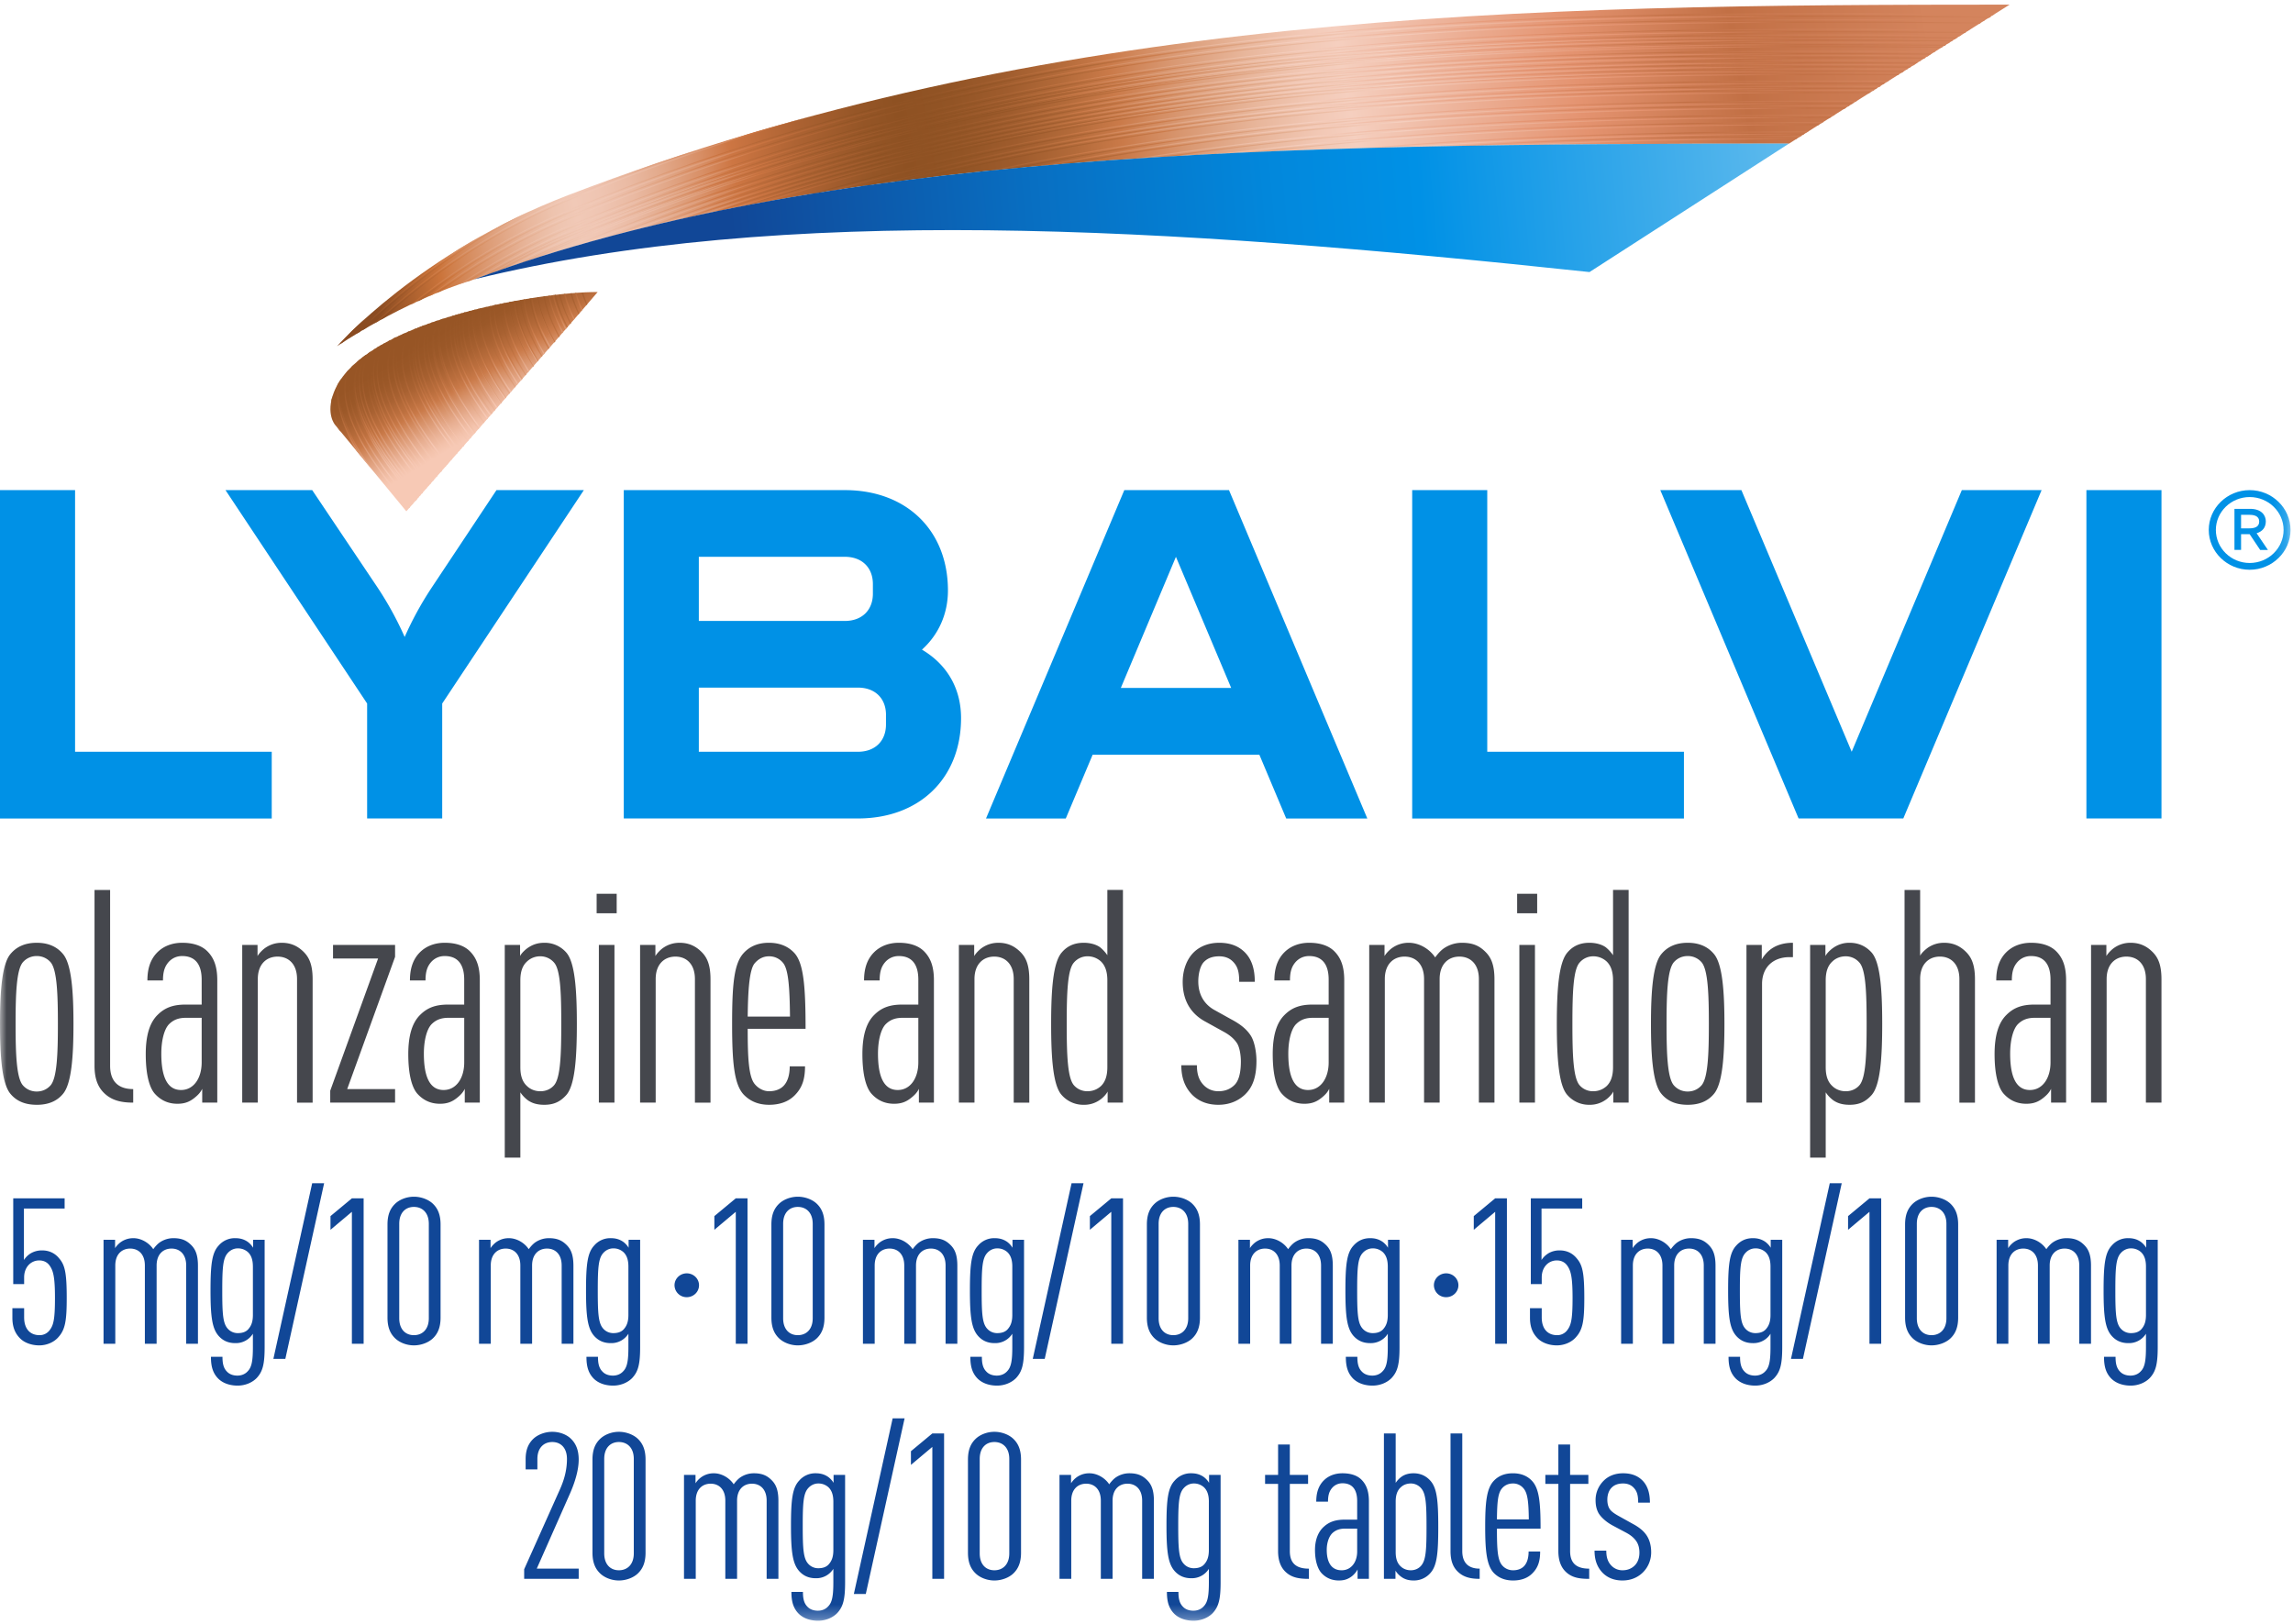
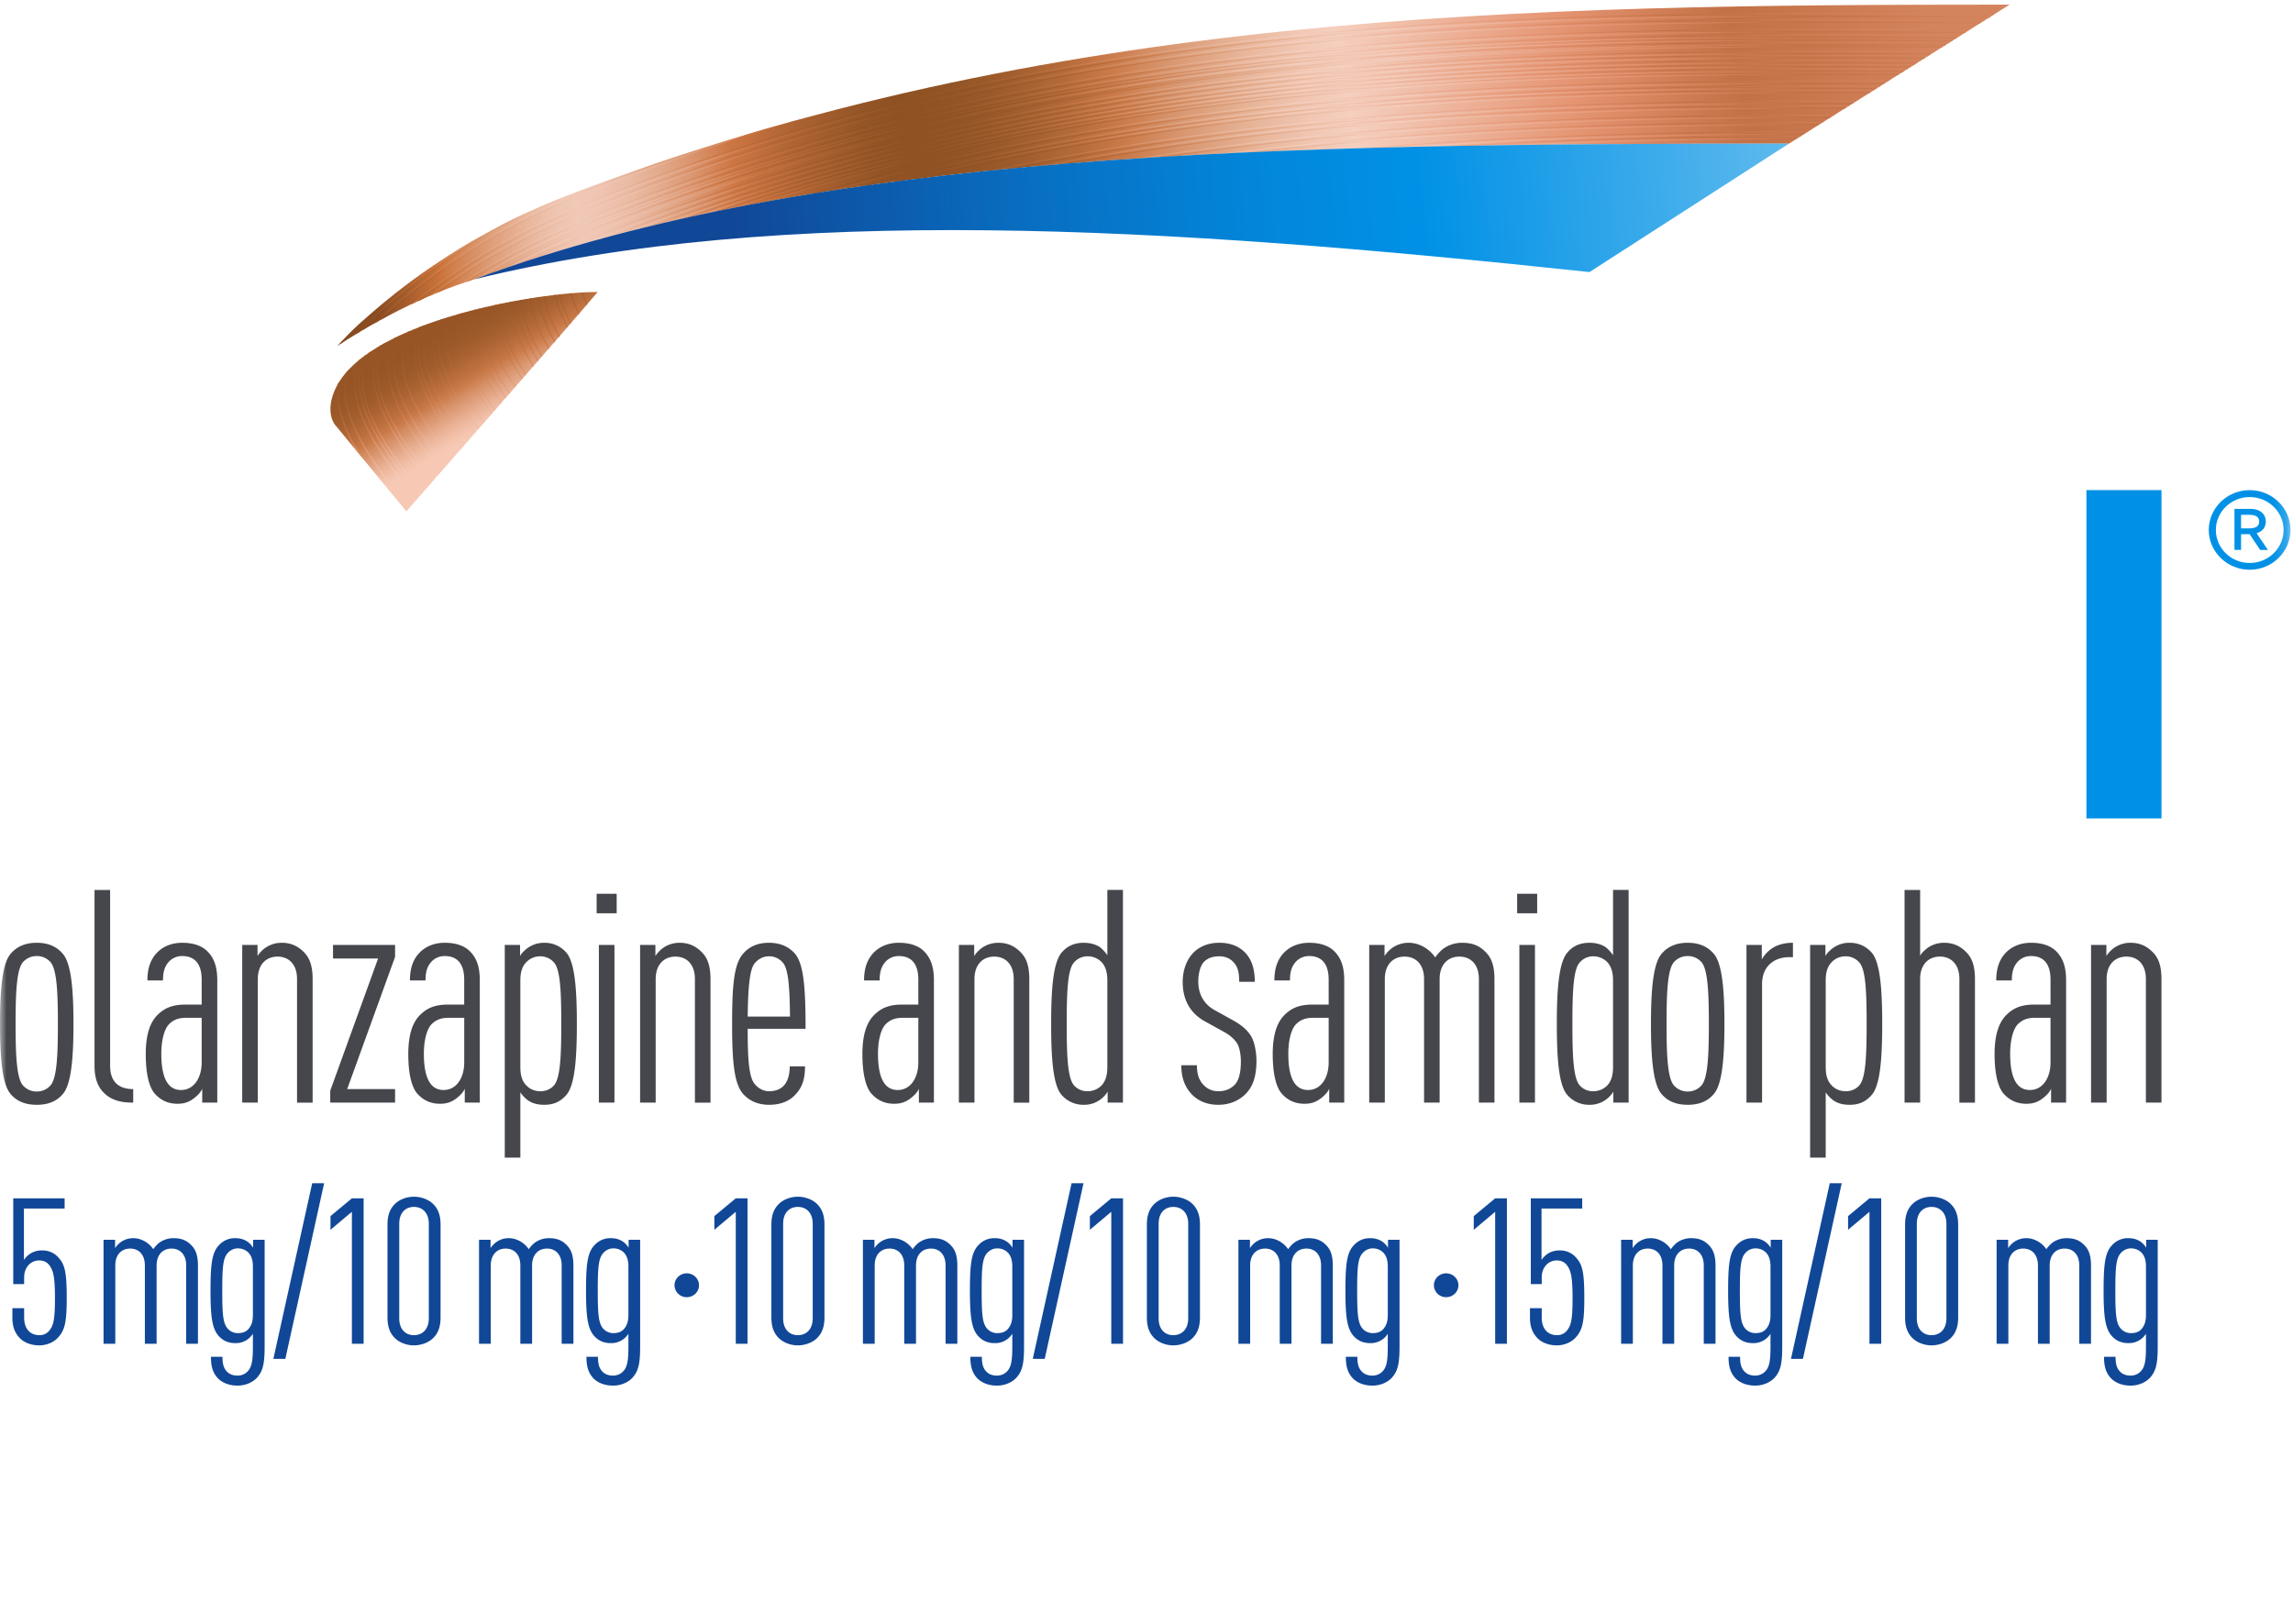
<svg xmlns="http://www.w3.org/2000/svg" width="175" height="124" viewBox="0 0 175 124" fill="none">
  <path d="M153.372.354C116.359.354 79.973.852 43.356 14.9 32.03 19.244 25.72 26.434 25.72 26.434s4.904-3.395 10.45-5.1c26.322-9.784 61.176-10.365 100.355-10.365L153.372.354z" fill="url(#vk17koetka)" />
  <path d="M40.068 19.976c-.17.053-.34.113-.503.166a45.995 45.995 0 0 1 3.992-1.863c8.81-3.621 17.76-6.465 27.358-8.706 8.617-2.014 17.551-3.477 27.313-4.488 16.553-1.713 32.727-1.841 50.332-1.705l-.132.083c-17.558-.136-33.693 0-50.2 1.705-9.754 1.01-18.688 2.474-27.305 4.48-9.6 2.241-18.549 5.085-27.351 8.706a49.532 49.532 0 0 0-3.504 1.622zm3.52-2.338c8.802-3.614 17.751-6.465 27.35-8.706 8.617-2.007 17.544-3.478 27.305-4.481 16.855-1.743 33.323-1.84 51.315-1.697l.131-.083c-18.046-.151-34.552-.053-51.453 1.697-9.762 1.01-18.696 2.474-27.313 4.489-9.6 2.24-18.556 5.084-27.359 8.705a48.357 48.357 0 0 0-7.178 3.69c.124-.046.24-.084.364-.129a48.725 48.725 0 0 1 6.837-3.485zm54.64-12.712c-9.762 1.011-18.696 2.475-27.313 4.489-9.599 2.24-18.556 5.084-27.359 8.706a48.432 48.432 0 0 0-4.764 2.278c.147-.053.301-.098.448-.144a46.876 46.876 0 0 1 4.347-2.052C52.39 14.59 61.34 11.738 70.94 9.498 79.556 7.49 88.482 6.02 98.243 5.017c16.584-1.713 32.789-1.84 50.448-1.705l.132-.083c-17.721-.143-33.965-.023-50.595 1.697zm.015-1.712c-9.761 1.01-18.695 2.474-27.312 4.488-9.6 2.24-18.556 5.085-27.359 8.706-4.378 1.795-8.021 4.081-10.845 6.209.101-.046.21-.09.31-.136 2.777-2.06 6.327-4.255 10.558-5.998 8.803-3.613 17.752-6.465 27.351-8.705C79.563 5.77 88.49 4.3 98.251 3.297c17.412-1.796 34.413-1.848 53.109-1.682l.132-.083c-18.75-.166-35.791-.121-53.249 1.682zm-54.71 14.658c8.803-3.614 17.752-6.466 27.352-8.706C79.5 7.159 88.428 5.688 98.189 4.685c16.762-1.735 33.13-1.84 51.005-1.697l.132-.083c-17.922-.144-34.336-.038-51.144 1.697-9.762 1.01-18.696 2.474-27.313 4.489-9.6 2.24-18.556 5.084-27.359 8.705a47.52 47.52 0 0 0-6.335 3.184c.132-.046.27-.099.402-.144a46.018 46.018 0 0 1 5.956-2.964zM98.5 5.922c-9.762 1.011-18.696 2.474-27.313 4.489-8.663 2.021-16.793 4.541-24.768 7.672l.627-.159c7.782-3.017 15.718-5.461 24.157-7.43 8.617-2.007 17.543-3.478 27.304-4.481C114.518 4.36 130.174 4.187 147.13 4.3l.131-.083c-17.009-.128-32.711.045-48.761 1.705zm.054 1.275c-9.762 1.01-18.696 2.474-27.313 4.489a182.478 182.478 0 0 0-14.704 4.073c.216-.045.433-.09.657-.128a181.007 181.007 0 0 1 14.063-3.862C79.873 9.762 88.799 8.29 98.56 7.288c15.361-1.585 30.391-1.811 46.557-1.728l.131-.083c-16.22-.09-31.296.128-46.696 1.72zm-.062-.234c-9.762 1.011-18.696 2.475-27.313 4.489a180.642 180.642 0 0 0-16.591 4.7c.216-.046.44-.091.665-.136a181.61 181.61 0 0 1 15.95-4.489c8.617-2.006 17.543-3.478 27.304-4.48 15.494-1.6 30.662-1.819 46.991-1.728l.131-.083c-16.39-.09-31.597.12-47.137 1.727zm-.255-3.01C88.474 4.964 79.54 6.428 70.923 8.442c-9.6 2.24-18.556 5.084-27.359 8.705a48.44 48.44 0 0 0-8.508 4.55c.1-.038.2-.069.294-.106a48.914 48.914 0 0 1 8.237-4.376C52.39 13.602 61.34 10.75 70.94 8.51c8.617-2.007 17.543-3.478 27.304-4.481 17.056-1.766 33.718-1.849 51.965-1.69l.131-.083c-18.301-.151-35.001-.068-52.103 1.697zm.24 3.938c-9.762 1.01-18.696 2.474-27.313 4.489a192.22 192.22 0 0 0-9.367 2.444l.704-.113a185.707 185.707 0 0 1 8.67-2.248c8.617-2.007 17.544-3.478 27.305-4.481 15.037-1.554 29.765-1.803 45.545-1.736l.131-.083c-15.826-.075-30.592.166-45.676 1.728zm-27.553 2.293c8.617-2.006 17.543-3.477 27.305-4.48 16.244-1.675 32.131-1.834 49.365-1.713l.132-.083C130.437 3.78 114.51 3.93 98.22 5.62 88.46 6.631 79.525 8.095 70.908 10.11c-9.6 2.24-18.557 5.085-27.36 8.705-.208.091-.417.174-.626.265.256-.076.503-.159.758-.234 8.772-3.591 17.683-6.428 27.243-8.66zm27.583-3.787c15.819-1.637 31.289-1.825 47.996-1.72l.132-.083c-16.762-.105-32.278.083-48.135 1.72-9.762 1.011-18.696 2.475-27.313 4.489-7.534 1.758-14.658 3.893-21.635 6.48.209-.053.418-.098.627-.15 6.776-2.483 13.714-4.542 21.024-6.247 8.617-2.014 17.543-3.478 27.304-4.489zm-54.919 8.578c-7.015 2.882-12.16 7.016-15.029 9.724.1-.053.194-.106.294-.166 2.909-2.7 7.944-6.677 14.766-9.475a176.175 176.175 0 0 1 9.514-3.584c-1.19.385-2.382.777-3.573 1.185a159.613 159.613 0 0 0-5.972 2.316zM25.99 26.162c.008-.007.062-.075.163-.188-.062.067-.124.128-.17.18l.007.008zm10.752-8.155c-.603.34-1.184.68-1.733 1.019-3.72 2.497-6.373 4.986-7.82 6.472.085-.052.178-.105.27-.166 1.71-1.735 4.866-4.616 9.283-7.325zm56.481-6.276c.372-.015.743-.038 1.114-.053 1.578-.196 3.172-.377 4.796-.543 13.235-1.366 26.222-1.72 39.897-1.743l.132-.083c-13.73.015-26.763.37-40.037 1.743-1.996.196-3.96.43-5.902.679zm44.129-1.283.131-.083c-9.197.03-18.1.227-26.987.8.619-.015 1.237-.023 1.856-.03 8.23-.49 16.491-.664 25-.687zm.673-.43c-11.68.03-22.88.325-34.174 1.298.48-.015.967-.03 1.455-.038 10.759-.867 21.449-1.139 32.587-1.17l.132-.09zm-38.884-.241c-6.946.717-13.475 1.675-19.771 2.89l.812-.069c6.049-1.139 12.306-2.044 18.959-2.73 13.876-1.434 27.482-1.758 41.901-1.743l.131-.083c-14.457-.023-28.109.294-42.032 1.735zm-.008.71c-4.316.444-8.454.987-12.492 1.621.317-.023.626-.045.936-.06a233.33 233.33 0 0 1 11.556-1.471c13.513-1.396 26.779-1.743 40.779-1.743l.132-.083c-14.039-.008-27.352.332-40.911 1.735zm42.481-2.724.131-.083c-14.797-.03-28.72.271-42.922 1.742-8.276.853-15.95 2.045-23.352 3.614.256-.023.51-.053.766-.075 7.163-1.487 14.596-2.626 22.594-3.456 14.148-1.463 28.032-1.772 42.783-1.742zm-43.363-5.01C88.49 3.766 79.555 5.229 70.94 7.244c-9.6 2.24-18.557 5.084-27.36 8.705-5.15 2.12-9.29 4.91-12.267 7.317.1-.052.209-.098.31-.15 2.946-2.354 6.984-5.04 11.98-7.092 8.803-3.613 17.753-6.465 27.352-8.705C79.571 5.31 88.497 3.84 98.26 2.837c17.636-1.826 34.846-1.849 53.828-1.675l.132-.083C133.183.898 115.933.92 98.251 2.754zm.572 5.832c-9.761 1.01-18.695 2.474-27.312 4.489-1.114.256-2.212.528-3.303.807.263-.038.518-.068.781-.106.843-.211 1.687-.422 2.545-.618 8.617-2.007 17.543-3.478 27.305-4.481 14.581-1.51 28.86-1.788 44.098-1.736l.131-.082c-15.292-.06-29.617.218-44.245 1.727zm-.27-1.961c-9.762 1.01-18.696 2.474-27.313 4.488a178.427 178.427 0 0 0-19.144 5.583c.209-.046.425-.09.642-.136a180.973 180.973 0 0 1 18.525-5.364c8.617-2.006 17.544-3.477 27.305-4.48 15.648-1.615 30.956-1.819 47.47-1.72l.132-.084c-16.576-.113-31.923.09-47.617 1.713zm.278 1.652c-9.761 1.01-18.695 2.474-27.312 4.488-1.965.46-3.899.95-5.81 1.464.24-.03.473-.068.712-.098 1.687-.445 3.388-.875 5.121-1.275 8.617-2.007 17.543-3.478 27.305-4.481 14.735-1.524 29.169-1.788 44.585-1.735l.131-.083c-15.478-.076-29.958.188-44.732 1.72z" fill="url(#vl5jxzafyb)" />
  <path d="M45.212 18.415c-.247.067-.495.135-.742.21 8.516-3.44 17.172-6.178 26.438-8.335C79.525 8.276 88.46 6.812 98.221 5.8c16.197-1.675 32.038-1.833 49.218-1.712l-.132.083c-17.125-.121-32.928.045-49.079 1.712-9.753 1.011-18.688 2.475-27.304 4.481-8.996 2.097-17.427 4.745-25.712 8.05zm-1.632.12c8.803-3.613 17.752-6.465 27.351-8.705 8.617-2.007 17.551-3.478 27.305-4.481C114.65 3.65 130.7 3.508 148.151 3.644l.131-.083c-17.504-.136-33.593.007-50.054 1.705-9.761 1.01-18.695 2.474-27.312 4.488-9.6 2.24-18.556 5.085-27.359 8.706-1.037.43-2.034.882-2.994 1.358.202-.068.395-.136.596-.197a41.52 41.52 0 0 1 2.421-1.086zM98.507 6.578c15.725-1.622 31.11-1.825 47.718-1.72l.131-.083c-16.654-.105-32.085.09-47.85 1.72-9.76 1.011-18.695 2.475-27.312 4.489-7.038 1.644-13.73 3.613-20.273 5.975.247-.06.495-.121.75-.174 6.312-2.248 12.763-4.134 19.539-5.718 8.609-2.014 17.543-3.478 27.297-4.489zm-.008-.475c-9.761 1.01-18.695 2.474-27.312 4.489-8.16 1.9-15.857 4.254-23.391 7.136.247-.06.495-.128.742-.189 7.302-2.76 14.759-5.024 22.664-6.865 8.617-2.006 17.543-3.477 27.305-4.48 15.919-1.645 31.497-1.826 48.336-1.72l.132-.084c-16.894-.12-32.511.06-48.476 1.713zm-.263-.996C88.475 6.118 79.54 7.582 70.924 9.596c-9.6 2.24-18.557 5.084-27.36 8.705-1.368.566-2.66 1.17-3.882 1.81.17-.052.34-.112.51-.165a43.762 43.762 0 0 1 3.404-1.562c8.802-3.613 17.752-6.465 27.35-8.705C79.565 7.672 88.49 6.2 98.253 5.198c16.499-1.705 32.618-1.841 50.162-1.705l.131-.083c-17.605-.144-33.771-.015-50.309 1.697zm.016-1.712c-9.762 1.01-18.696 2.474-27.313 4.488-9.6 2.24-18.556 5.085-27.359 8.706-4.092 1.682-7.541 3.787-10.28 5.786.109-.045.21-.09.317-.128a49.338 49.338 0 0 1 9.994-5.583c8.803-3.613 17.752-6.465 27.351-8.705C79.58 5.952 88.505 4.48 98.267 3.478c17.327-1.788 34.243-1.849 52.831-1.683l.131-.083c-18.649-.166-35.612-.113-52.977 1.683zM62.059 8.84c-1.531.408-3.055.838-4.587 1.283a173.562 173.562 0 0 0-13.884 5.024c-6.637 2.73-11.595 6.578-14.55 9.271.1-.052.201-.105.302-.166 2.97-2.678 7.828-6.382 14.271-9.03A174.615 174.615 0 0 1 62.06 8.841zm36.425-.777c-9.762 1.011-18.696 2.475-27.313 4.489a187.41 187.41 0 0 0-7.89 2.03l.627-.091c2.39-.657 4.811-1.275 7.286-1.856 8.617-2.007 17.543-3.478 27.305-4.481 14.944-1.547 29.587-1.796 45.258-1.735l.116-.083c-15.718-.068-30.399.18-45.39 1.727zm.07-.686c-9.762 1.01-18.696 2.474-27.313 4.488a182.561 182.561 0 0 0-13.297 3.629c.224-.045.457-.083.68-.12a182.15 182.15 0 0 1 12.632-3.426C79.873 9.943 88.8 8.472 98.561 7.47c15.269-1.577 30.221-1.811 46.271-1.728l.132-.083c-16.105-.09-31.095.136-46.41 1.72zm-54.958 10.44c8.802-3.613 17.752-6.465 27.35-8.705 8.618-2.007 17.544-3.478 27.306-4.481 16.769-1.735 33.144-1.84 51.028-1.698l.131-.082c-17.937-.144-34.359-.038-51.167 1.697-9.762 1.01-18.696 2.474-27.313 4.488-9.599 2.241-18.556 5.085-27.358 8.706a47.213 47.213 0 0 0-6.467 3.259c.131-.045.27-.098.402-.143a46.1 46.1 0 0 1 6.088-3.04zm-15.532 6.33c-.51.46-.944.86-1.292 1.2-.534.573-.82.92-.835.935.061-.046.139-.09.232-.151.286-.332.928-1.041 1.895-1.984zm70.18-20.014c-9.762 1.01-18.696 2.474-27.313 4.489-9.599 2.24-18.556 5.084-27.358 8.705a48.11 48.11 0 0 0-7.944 4.18c.1-.03.193-.06.294-.099a47.875 47.875 0 0 1 7.673-4.005c8.802-3.614 17.752-6.466 27.35-8.706C79.565 6.691 88.49 5.22 98.253 4.217c16.97-1.75 33.539-1.848 51.678-1.69l.131-.083c-18.193-.158-34.808-.068-51.817 1.69zm.247 3.01c-9.761 1.01-18.695 2.474-27.312 4.489a181.657 181.657 0 0 0-15.23 4.247c.216-.046.44-.09.657-.129a182.763 182.763 0 0 1 14.588-4.035C79.811 9.709 88.737 8.238 98.5 7.234c15.408-1.591 30.484-1.81 46.704-1.727l.132-.083c-16.267-.098-31.397.12-46.844 1.72zm-70.86 18.083a5.41 5.41 0 0 0 .278-.166 50.342 50.342 0 0 1 12.577-8.955c-.696.317-1.361.641-2.01.973-5.16 2.882-8.858 6.164-10.845 8.148zM150.602.354l2.513.023V.354h-2.513zm-52.05 6.443c-9.761 1.01-18.695 2.474-27.312 4.489A181.252 181.252 0 0 0 53.41 16.4c.225-.045.45-.098.673-.143a180.264 180.264 0 0 1 17.172-4.889c8.617-2.006 17.543-3.477 27.305-4.48 15.555-1.607 30.786-1.819 47.184-1.728l.131-.083c-16.452-.098-31.721.113-47.323 1.72zm-.301-3.87C88.49 3.937 79.556 5.4 70.939 7.416c-9.6 2.24-18.556 5.084-27.359 8.705-4.842 1.992-8.795 4.58-11.718 6.88.108-.045.208-.098.317-.143 2.893-2.24 6.737-4.73 11.432-6.654C52.414 12.591 61.363 9.74 70.962 7.5 79.58 5.492 88.505 4.02 98.267 3.017c17.551-1.81 34.676-1.848 53.55-1.674l.131-.083c-18.927-.181-36.099-.151-53.696 1.667zm0 .015c-9.762 1.01-18.696 2.474-27.313 4.489-9.6 2.24-18.556 5.084-27.359 8.705-4.842 1.992-8.795 4.58-11.718 6.88.108-.045.208-.098.317-.143 2.893-2.24 6.737-4.73 11.432-6.654 8.803-3.613 17.752-6.465 27.351-8.705 8.617-2.007 17.543-3.478 27.305-4.481 17.551-1.811 34.676-1.849 53.55-1.675l.131-.083c-18.927-.181-36.099-.151-53.696 1.667zm38.814 7.68.132-.083c-7.573.03-14.952.173-22.285.543.789-.008 1.586-.023 2.375-.03 6.513-.287 13.072-.4 19.778-.43zM99.149 9.95a230.291 230.291 0 0 0-18.038 2.558l.812-.068a231.096 231.096 0 0 1 17.234-2.407c13.784-1.426 27.304-1.75 41.614-1.742l.132-.083c-14.364-.008-27.932.316-41.754 1.742zm0 .015a230.297 230.297 0 0 0-18.038 2.558l.812-.068a231.097 231.097 0 0 1 17.234-2.407c13.784-1.425 27.304-1.75 41.614-1.742l.132-.083c-14.364-.008-27.932.317-41.754 1.742zm-.008.702c-3.612.37-7.116.807-10.527 1.313.34-.023.68-.038 1.02-.06 3.095-.446 6.258-.838 9.515-1.17 13.42-1.388 26.593-1.735 40.493-1.743l.131-.083c-13.946.008-27.165.347-40.632 1.743zm-55.6 7.378c8.803-3.614 17.753-6.465 27.352-8.706 8.617-2.006 17.543-3.477 27.305-4.48 16.669-1.72 32.959-1.842 50.718-1.698l.132-.083c-17.814-.144-34.143-.03-50.858 1.697-9.762 1.011-18.696 2.475-27.313 4.489-9.599 2.24-18.556 5.084-27.359 8.705a48.026 48.026 0 0 0-5.546 2.716c.147-.053.302-.105.449-.158 1.57-.883 3.28-1.72 5.12-2.482zm55.592-6.827c-1.214.128-2.413.256-3.604.4.41-.016.82-.038 1.237-.053.79-.09 1.57-.181 2.375-.264 13.134-1.358 26.044-1.72 39.611-1.743l.132-.083c-13.622.023-26.57.385-39.75 1.743zm38.606-1.019c-10.442.03-20.498.272-30.577 1.026.542-.015 1.091-.022 1.633-.037 9.49-.657 18.981-.876 28.813-.906l.131-.083zm3.589-2.255.132-.083c-14.689-.023-28.527.286-42.636 1.742-7.665.792-14.828 1.871-21.72 3.274.255-.022.51-.053.766-.075 6.66-1.328 13.575-2.354 20.962-3.116 14.062-1.456 27.861-1.773 42.496-1.742zm-42.496.505c-9.762 1.01-18.696 2.474-27.313 4.489-1.477.347-2.931.709-4.378 1.078l.658-.09c1.237-.317 2.483-.619 3.736-.913 8.617-2.007 17.543-3.478 27.305-4.481 14.642-1.516 28.991-1.788 44.306-1.735l.131-.083c-15.369-.053-29.756.219-44.445 1.735zm0 .317c-9.762 1.01-18.696 2.474-27.313 4.489-.588.135-1.16.279-1.74.422.232-.03.464-.053.696-.083.356-.083.704-.173 1.06-.256C80.152 11.33 89.078 9.86 98.84 8.855c14.487-1.493 28.681-1.78 43.811-1.742l.131-.083c-15.184-.053-29.424.234-43.95 1.735z" fill="url(#r7wbw96h0c)" />
  <path d="M121.31 20.768c-32.518-3.47-61.564-5.22-85.132.558C62.5 11.542 97.354 10.961 136.532 10.961l-15.222 9.807z" fill="url(#bc0jhunejd)" />
  <path d="m25.573 32.431 5.438 6.601s12.198-13.888 14.603-16.74c-4.587-.023-18.038 2.248-20.134 7.657-.642 1.645.093 2.482.093 2.482z" fill="url(#rfx64xizwe)" />
-   <path d="M35.103 34.378c-.023.022-.046.045-.062.075-2.576-3.259-4.463-6.721-3.179-9.422.046-.015.093-.038.132-.053-1.346 2.663.526 6.133 3.109 9.4zm-3.334-9.317c-.046.015-.093.038-.14.053-1.36 2.723.581 6.254 3.211 9.558.023-.023.039-.045.062-.075-2.638-3.305-4.564-6.843-3.133-9.536zm-.905.385c-.046.022-.1.045-.147.068-1.5 2.821.627 6.54 3.42 9.965.022-.023.038-.045.061-.075-2.8-3.44-4.927-7.167-3.334-9.958zm-.704.324c-.054.023-.1.053-.154.076-1.493 2.889.78 6.699 3.65 10.176.024-.022.04-.045.062-.075-2.885-3.493-5.159-7.325-3.558-10.177zm2.862-1.177c-.038.015-.085.03-.123.046-1.006 2.564.657 5.763 3.016 8.81.023-.022.039-.044.062-.075-2.36-3.047-4.007-6.246-2.955-8.78zm-.665.242-.124.045c-1.175 2.648.62 6.02 3.117 9.204.024-.023.04-.046.062-.076-2.498-3.183-4.285-6.556-3.055-9.173zm2.282-.755a.684.684 0 0 0-.116.038c-.696 2.331.65 5.145 2.66 7.883.024-.022.04-.045.063-.075-2.004-2.738-3.334-5.537-2.607-7.846zm-.79.242c-.038.015-.076.022-.115.038-.82 2.444.673 5.439 2.846 8.328.024-.023.04-.045.062-.076-2.166-2.889-3.65-5.876-2.792-8.29zm-.494.158a.77.77 0 0 1-.124.038c-.936 2.52.658 5.635 2.94 8.63.023-.023.046-.045.061-.075-2.282-2.988-3.86-6.096-2.877-8.593zm-7.317 4.444c-.055.075-.101.15-.148.226-.301 1.81.542 3.885 1.88 5.952l.642.777c-1.702-2.414-2.846-4.88-2.374-6.955zm.974-1.094c-.054.053-.116.105-.17.158-1.122 3.063 1.617 7.054 4.626 10.531.023-.022.038-.045.061-.075-3.04-3.523-5.809-7.574-4.517-10.614zm-1.191 4.903.201.25c-.402-.951-.642-1.872-.642-2.747-.03.106-.062.211-.085.317.046.702.232 1.433.526 2.18zm3.991-6.782c-.054.023-.1.053-.155.076-1.64 2.92.72 6.834 3.66 10.38.022-.023.038-.045.061-.075-2.947-3.561-5.314-7.499-3.566-10.38zm-2.367 1.509-.162.136c-1.33 3.063 1.384 7.114 4.432 10.652.023-.023.039-.045.062-.076-3.079-3.583-5.825-7.68-4.332-10.712zm1.5-1.041c-.053.03-.107.068-.162.098-1.585 2.987.929 6.993 3.945 10.561.023-.022.039-.045.062-.075-3.04-3.59-5.561-7.627-3.844-10.584zm-1.16.77c-.061.045-.123.098-.185.143-1.462 3.055 1.222 7.129 4.293 10.704a.298.298 0 0 0 .062-.075c-3.11-3.614-5.817-7.747-4.17-10.773zm.913-.612c-.054.038-.108.068-.17.106-1.624 3.002.944 7.053 3.984 10.644.023-.022.038-.045.062-.075-3.063-3.621-5.64-7.702-3.876-10.675zm8.022-3.055c-.031.008-.07.015-.1.023-.202 1.969.811 4.202 2.343 6.42a.534.534 0 0 0 .062-.076c-1.516-2.203-2.522-4.42-2.305-6.367zm2.599-.55c-.031.007-.062.014-.101.014.108 1.471.781 3.056 1.771 4.648a.526.526 0 0 0 .062-.076c-.974-1.577-1.632-3.138-1.732-4.587zm2.63-.408c-.031.008-.062.008-.093.015.178.92.549 1.878 1.067 2.852.023-.023.046-.053.07-.076-.51-.95-.874-1.886-1.044-2.791zm-.851.12c-.031.008-.062.008-.093.016.17 1.109.634 2.27 1.3 3.447.023-.022.046-.052.069-.075-.657-1.162-1.114-2.308-1.276-3.387zm-1.045.16a.4.4 0 0 1-.092.014c.116 1.335.688 2.754 1.539 4.202.023-.022.046-.053.07-.075-.844-1.426-1.408-2.83-1.517-4.142zm.58-.091c-.03.007-.061.007-.092.015.162 1.207.673 2.474 1.415 3.764.023-.023.047-.053.07-.075-.735-1.268-1.238-2.52-1.392-3.704zm1.64-.227c-.03.008-.062.008-.092.015.178.845.518 1.728.974 2.618.023-.022.047-.053.07-.075-.449-.875-.774-1.735-.952-2.558zm-7.418 1.486c-.038.008-.07.023-.108.03-.595 2.294.712 5.025 2.661 7.695.023-.022.046-.045.062-.075-1.942-2.663-3.233-5.379-2.614-7.65zm8.285-1.584c-.031 0-.062.008-.1.008.162.649.417 1.312.742 1.976.023-.022.046-.052.07-.075a11.073 11.073 0 0 1-.712-1.909zm.843-.068c-.031 0-.062.008-.1.008.13.445.301.898.51 1.35.023-.03.046-.053.07-.083-.186-.43-.349-.852-.48-1.275zm-7.813 1.298c-.03.007-.07.015-.1.03-.279 2.06.82 4.428 2.46 6.774.023-.022.046-.045.062-.075-1.633-2.339-2.715-4.692-2.422-6.73zm2.793-.619c-.031.008-.062.015-.093.015.054 1.547.758 3.23 1.818 4.934a.534.534 0 0 0 .062-.075c-1.045-1.683-1.74-3.342-1.787-4.874zm-3.435.785a.576.576 0 0 0-.108.03c-.51 2.195.673 4.775 2.483 7.318a.534.534 0 0 0 .062-.076c-1.795-2.535-2.97-5.1-2.437-7.272zm.356-.09a.587.587 0 0 0-.108.03c-.395 2.127.742 4.594 2.46 7.03a.528.528 0 0 0 .062-.075c-1.702-2.43-2.824-4.889-2.414-6.986zm1.57-.378c-.03.008-.07.015-.1.023-.14 1.84.758 3.907 2.135 5.982a.532.532 0 0 0 .062-.075c-1.354-2.06-2.244-4.112-2.097-5.93zm1.083-.234c-.03.008-.062.015-.1.023-.008 1.637.75 3.432 1.895 5.25a.533.533 0 0 0 .062-.075c-1.13-1.803-1.872-3.583-1.857-5.198zm-.742.159c-.031.007-.062.015-.1.022-.094 1.78.757 3.765 2.057 5.756a.526.526 0 0 0 .062-.075c-1.284-1.984-2.12-3.946-2.02-5.703z" fill="url(#9gogcdlilf)" />
  <path d="M35.435 33.993c-.024.023-.039.045-.062.075-2.499-3.183-4.293-6.548-3.11-9.196l.124-.045c-1.245 2.618.55 5.982 3.048 9.166zm-4.177-8.72c-.047.022-.093.037-.147.06-1.416 2.776.634 6.404 3.35 9.769a.296.296 0 0 0 .061-.076c-2.715-3.372-4.757-7.008-3.264-9.754zm.905-.363c-.047.015-.085.038-.132.053-1.253 2.678.596 6.11 3.14 9.332.024-.023.047-.046.063-.076-2.553-3.229-4.394-6.661-3.071-9.309zm2.088-.717c-.038.015-.077.023-.116.038-.727 2.384.696 5.273 2.777 8.072.023-.023.047-.045.062-.075-2.073-2.8-3.473-5.673-2.723-8.035zm-.502.159c-.04.015-.078.023-.117.038-.835 2.459.673 5.469 2.87 8.38.023-.022.039-.045.062-.075-2.181-2.904-3.69-5.914-2.816-8.343zm1.283-.385c-.038.008-.077.023-.108.03-.595 2.271.68 4.972 2.6 7.612.022-.023.046-.045.061-.075-1.91-2.633-3.171-5.326-2.553-7.567zm-1.624.498c-.039.015-.077.023-.116.038-.905 2.504.68 5.597 2.947 8.57a.294.294 0 0 0 .062-.076c-2.259-2.965-3.837-6.058-2.893-8.532zm-.65.226c-.038.015-.085.03-.123.046-1.076 2.595.642 5.861 3.055 8.97.023-.023.039-.046.062-.076-2.413-3.108-4.123-6.375-2.994-8.94zm-2.189.89c-.046.023-.1.046-.147.068-1.43 2.844.758 6.579 3.566 9.996.023-.023.039-.045.062-.075-2.815-3.433-4.997-7.182-3.48-9.989zm-3.96 2.656a3.047 3.047 0 0 0-.155.166c-.912 3.055 1.826 6.978 4.78 10.38.024-.022.04-.045.062-.075-2.993-3.448-5.77-7.43-4.687-10.471zm.944-.86c-.055.045-.116.09-.17.136-1.339 3.055 1.376 7.106 4.416 10.637.023-.023.039-.046.062-.076-3.07-3.576-5.809-7.672-4.308-10.697zm.41-.317c-.062.045-.124.083-.178.128-1.478 3.04 1.199 7.107 4.254 10.682.023-.022.039-.045.062-.075-3.086-3.606-5.778-7.717-4.138-10.735zm-2.073 2.09a3.159 3.159 0 0 0-.132.211c-.201 1.561.426 3.312 1.462 5.077l.433.528c-1.284-2.03-2.08-4.059-1.763-5.816zm2.39-2.309c-.062.038-.116.083-.178.129-1.586 3.032 1.052 7.106 4.115 10.704.023-.022.039-.045.062-.075-3.094-3.644-5.747-7.763-4-10.758zm1.114-.671c-.054.03-.109.06-.155.09-1.586 2.95.85 6.903 3.821 10.449.023-.023.046-.046.062-.076-2.994-3.568-5.438-7.544-3.728-10.463zm.843-.438c-.047.023-.1.046-.147.076-1.586 2.882.688 6.721 3.566 10.222.023-.023.038-.046.062-.076-2.893-3.515-5.175-7.37-3.481-10.222zm-1.09.574c-.055.03-.11.06-.156.09-1.647 2.973.851 6.978 3.852 10.554.024-.023.04-.045.062-.075-3.024-3.599-5.523-7.627-3.759-10.57zm11.95-3.621c-.031.007-.062.007-.093.015.178 1.101.65 2.263 1.307 3.44.023-.023.047-.053.07-.076-.658-1.162-1.114-2.3-1.284-3.38zm.472-.068c-.031.007-.062.007-.093.015.185 1.003.595 2.052 1.175 3.115.024-.022.047-.052.07-.075-.572-1.049-.974-2.075-1.152-3.055zm.85-.113c-.03 0-.061.007-.1.007.178.815.51 1.652.944 2.505.023-.023.046-.053.07-.076-.419-.822-.736-1.644-.913-2.436zm-3.008.452c-.031.008-.062.008-.093.015.093 1.456.742 3.033 1.717 4.617a.533.533 0 0 0 .062-.075c-.96-1.57-1.601-3.123-1.687-4.557zm.355-.06c-.03.007-.061.007-.093.015.14 1.373.759 2.844 1.664 4.33a.526.526 0 0 0 .061-.075c-.881-1.464-1.492-2.92-1.632-4.27zm.75-.128c-.03.007-.061.007-.092.015.14 1.237.665 2.542 1.43 3.87.024-.023.047-.053.07-.076-.758-1.305-1.276-2.595-1.407-3.81zm3.977-.438c-.032 0-.062.008-.101.008.1.316.224.64.363.965.024-.03.047-.053.07-.083a12.69 12.69 0 0 1-.333-.89zm-.86.053c-.03 0-.061.007-.1.007.147.529.356 1.064.611 1.615.024-.023.047-.053.07-.076-.24-.52-.433-1.04-.58-1.546zm-.873.083c-.031 0-.062.007-.093.007.178.74.464 1.494.85 2.264.024-.03.047-.053.07-.076a9.813 9.813 0 0 1-.827-2.195zm-7.495 1.433c-.04.008-.07.023-.109.03-.51 2.226.727 4.851 2.584 7.424.023-.023.046-.046.062-.076-1.841-2.565-3.063-5.175-2.538-7.378zm1.028-.271-.1.022c-.317 2.052.758 4.413 2.382 6.752a.296.296 0 0 0 .062-.075c-1.609-2.324-2.669-4.67-2.344-6.7zm-.355.09a.585.585 0 0 0-.109.03c-.425 2.12.696 4.595 2.413 7.039a.296.296 0 0 0 .062-.076c-1.701-2.436-2.815-4.896-2.367-6.993zm.65-.166-.101.023c-.21 1.984.827 4.247 2.374 6.495.024-.023.047-.045.062-.075-1.531-2.233-2.552-4.474-2.336-6.443zm2.39-.513c-.032.008-.063.015-.093.015.038 1.547.734 3.237 1.794 4.942a.533.533 0 0 0 .062-.076c-1.036-1.69-1.733-3.357-1.764-4.88zm-.75.151-.102.023c-.038 1.697.759 3.568 1.973 5.454a.526.526 0 0 0 .062-.076c-1.191-1.878-1.98-3.726-1.934-5.4zm-.341.068-.1.023c-.078 1.765.757 3.719 2.041 5.688a.534.534 0 0 0 .062-.076c-1.26-1.954-2.088-3.892-2.003-5.635zm-.75.166a2.08 2.08 0 0 1-.101.023c-.132 1.886.82 4.013 2.258 6.133a.533.533 0 0 0 .062-.076c-1.415-2.104-2.359-4.217-2.22-6.08z" fill="url(#1g9nwrptig)" />
-   <path fill-rule="evenodd" clip-rule="evenodd" d="M5.73 57.387V37.414H0V62.48h20.739v-5.092H5.729zM37.891 37.413l-4.962 7.47a25.607 25.607 0 0 0-2.045 3.74 25.585 25.585 0 0 0-2.047-3.742l-5.01-7.468h-6.618l10.81 16.29v8.775h5.73v-8.774l10.81-16.29h-6.668zM53.334 47.4v-4.896H64.48c1.298 0 2.138.818 2.138 2.083v.73c0 1.265-.84 2.083-2.138 2.083H53.334zm14.283 7.174v.73c0 1.265-.839 2.083-2.138 2.083H53.334V52.49H65.48c1.3 0 2.138.818 2.138 2.083zm2.746-4.982c1.283-1.16 1.983-2.745 1.983-4.518 0-4.583-3.161-7.66-7.867-7.66H47.606v25.064h17.873c4.706 0 7.868-3.078 7.868-7.661 0-2.248-1.055-4.085-2.983-5.225zM93.963 52.516H85.54l4.206-10.01 4.218 10.01zm-.166-15.102h-7.991L75.252 62.48h6.088l2.052-4.872h12.72l2.05 4.872h6.19L93.797 37.414zM113.506 57.387V37.414h-5.729V62.48h20.739v-5.092h-15.01zM149.725 37.413l-8.405 19.973-8.418-19.973h-6.189l10.554 25.065h7.992l10.555-25.065h-6.089z" fill="#0091E6" />
  <mask id="mhs28ubcjh" style="mask-type:alpha" maskUnits="userSpaceOnUse" x="0" y="0" width="175" height="124">
    <path d="M0 123.719h174.812V0H0v123.719z" fill="#fff" />
  </mask>
  <g mask="url(#mhs28ubcjh)" fill-rule="evenodd" clip-rule="evenodd">
    <path d="M159.233 62.478h5.73V37.413h-5.73v25.065zM171.654 40.333c.556 0 .765-.192.765-.528 0-.289-.197-.505-.727-.505h-.655v1.033h.617zm-1.122 1.646v-3.136h1.196c.888 0 1.197.517 1.197.95 0 .492-.272.78-.703.913l.863 1.273h-.591l-.802-1.201h-.655v1.2h-.505zm1.16.997c1.431 0 2.59-1.13 2.59-2.523 0-1.381-1.159-2.51-2.59-2.51-1.419 0-2.579 1.129-2.579 2.51 0 1.394 1.16 2.523 2.579 2.523zm0-5.562c1.714 0 3.12 1.37 3.12 3.039 0 1.67-1.406 3.04-3.12 3.04-1.715 0-3.122-1.37-3.122-3.04s1.407-3.039 3.122-3.039z" fill="#0091E6" />
    <path d="M4.452 102.077c-.336.39-.897.624-1.457.624s-1.105-.187-1.441-.514c-.352-.344-.609-.811-.609-1.591v-.733h.897v.702c0 .936.513 1.357 1.169 1.357a.945.945 0 0 0 .784-.39c.289-.375.4-.827.4-2.448 0-1.59-.128-2.073-.4-2.463-.192-.28-.48-.405-.8-.405-.64 0-1.153.514-1.153 1.294v.514H1.01v-6.547h3.922v.779H1.826v3.928a1.64 1.64 0 0 1 .529-.514 1.66 1.66 0 0 1 .864-.219c.56 0 .993.235 1.297.609.448.514.576 1.138.576 3.024 0 1.73-.112 2.417-.64 2.993zM14.21 102.576v-5.97c0-.874-.496-1.295-1.12-1.295-.625 0-1.137.421-1.137 1.294v5.971h-.897v-5.97c0-.874-.496-1.295-1.12-1.295-.625 0-1.137.421-1.137 1.294v5.971h-.897v-7.935h.881v.64c.096-.172.32-.39.464-.484.256-.171.56-.28.929-.28.608 0 1.2.358 1.521.841.144-.202.352-.436.56-.561.272-.171.608-.28.976-.28.673 0 1.041.202 1.378.545.32.327.496.764.496 1.56v5.954h-.897zM19.3 96.683c0-.514-.127-.857-.367-1.091a1.131 1.131 0 0 0-.785-.296c-.32 0-.592.155-.768.358-.369.406-.417 1.138-.417 2.884s.048 2.479.417 2.885c.176.202.448.343.768.343s.593-.078.785-.281c.24-.265.368-.577.368-1.107v-3.695zm.897 6.127c0 1.325-.144 1.886-.608 2.385-.336.343-.864.577-1.457.577-.576 0-1.105-.171-1.473-.53-.416-.421-.56-.936-.56-1.668h.88c0 .467.064.857.352 1.138.192.203.48.296.785.296.352 0 .625-.14.8-.343.305-.312.385-.842.385-1.84v-1.013a1.53 1.53 0 0 1-1.345.717c-.512 0-.929-.171-1.265-.545-.496-.561-.625-1.45-.625-3.461s.112-2.9.625-3.446a1.62 1.62 0 0 1 1.265-.56c.384 0 .672.093.929.265.16.109.336.295.432.467v-.608h.88v8.169zM21.777 103.73h-.913l2.962-13.407h.912l-2.961 13.407zM26.856 102.576V92.505l-1.633 1.372v-1.044l1.633-1.356h.896v11.099h-.896zM32.727 93.425c0-.873-.512-1.294-1.137-1.294-.624 0-1.12.421-1.12 1.294v7.202c0 .873.496 1.295 1.12 1.295.625 0 1.137-.422 1.137-1.295v-7.202zm.32 8.73c-.336.327-.896.545-1.457.545-.56 0-1.104-.218-1.44-.545-.353-.343-.577-.811-.577-1.574v-7.11c0-.763.224-1.231.577-1.574.336-.327.88-.545 1.44-.545.561 0 1.121.218 1.457.545.353.343.577.811.577 1.575v7.109c0 .763-.224 1.231-.577 1.574zM42.866 102.576v-5.97c0-.874-.496-1.295-1.12-1.295-.625 0-1.137.421-1.137 1.294v5.971h-.897v-5.97c0-.874-.496-1.295-1.12-1.295-.624 0-1.137.421-1.137 1.294v5.971h-.896v-7.935h.88v.64c.096-.172.32-.39.464-.484.256-.171.561-.28.93-.28.607 0 1.2.358 1.52.841.144-.202.352-.436.56-.561.272-.171.609-.28.977-.28.673 0 1.04.202 1.377.545.32.327.496.764.496 1.56v5.954h-.897zM47.959 96.683c0-.514-.128-.857-.369-1.091a1.13 1.13 0 0 0-.784-.296c-.32 0-.592.155-.768.358-.368.406-.416 1.138-.416 2.884s.048 2.479.416 2.885c.176.202.448.343.768.343s.593-.078.785-.281c.24-.265.368-.577.368-1.107v-3.695zm.896 6.127c0 1.325-.144 1.886-.608 2.385-.336.343-.864.577-1.457.577-.576 0-1.105-.171-1.473-.53-.416-.421-.56-.936-.56-1.668h.88c0 .467.064.857.353 1.138.192.203.48.296.784.296.353 0 .625-.14.8-.343.305-.312.385-.842.385-1.84v-1.013a1.53 1.53 0 0 1-1.345.717c-.512 0-.929-.171-1.265-.545-.496-.561-.624-1.45-.624-3.461s.112-2.9.624-3.446a1.62 1.62 0 0 1 1.265-.56c.384 0 .673.093.929.265.16.109.336.295.432.467v-.608h.88v8.169zM52.413 99.022a.923.923 0 0 1-.934-.91c0-.503.418-.91.934-.91.517 0 .936.407.936.91 0 .503-.42.91-.936.91zM56.154 102.576V92.505l-1.634 1.372v-1.044l1.633-1.356h.897v11.099h-.896zM62.026 93.425c0-.873-.512-1.294-1.137-1.294-.624 0-1.12.421-1.12 1.294v7.202c0 .873.496 1.295 1.12 1.295.625 0 1.137-.422 1.137-1.295v-7.202zm.32 8.73c-.336.327-.896.545-1.457.545-.56 0-1.104-.218-1.44-.545-.353-.343-.577-.811-.577-1.574v-7.11c0-.763.224-1.231.577-1.574.336-.327.88-.545 1.44-.545.561 0 1.121.218 1.457.545.353.343.577.811.577 1.575v7.109c0 .763-.224 1.231-.577 1.574zM72.166 102.576v-5.97c0-.874-.496-1.295-1.12-1.295-.625 0-1.137.421-1.137 1.294v5.971h-.897v-5.97c0-.874-.496-1.295-1.12-1.295-.625 0-1.137.421-1.137 1.294v5.971h-.897v-7.935h.881v.64c.096-.172.32-.39.464-.484.256-.171.56-.28.93-.28.607 0 1.2.358 1.52.841.144-.202.352-.436.56-.561.272-.171.608-.28.977-.28.672 0 1.04.202 1.377.545.32.327.496.764.496 1.56v5.954h-.897zM77.258 96.683c0-.514-.128-.857-.368-1.091a1.131 1.131 0 0 0-.785-.296c-.32 0-.592.155-.768.358-.369.406-.417 1.138-.417 2.884s.048 2.479.417 2.885c.176.202.448.343.768.343s.593-.078.785-.281c.24-.265.368-.577.368-1.107v-3.695zm.896 6.127c0 1.325-.144 1.886-.608 2.385-.337.343-.864.577-1.457.577-.576 0-1.105-.171-1.473-.53-.416-.421-.56-.936-.56-1.668h.88c0 .467.064.857.353 1.138.191.203.48.296.784.296.352 0 .625-.14.8-.343.305-.312.385-.842.385-1.84v-1.013a1.53 1.53 0 0 1-1.345.717c-.512 0-.929-.171-1.265-.545-.496-.561-.625-1.45-.625-3.461s.112-2.9.625-3.446a1.62 1.62 0 0 1 1.265-.56c.384 0 .672.093.929.265.16.109.336.295.432.467v-.608h.88v8.169zM79.733 103.73h-.913l2.962-13.407h.912l-2.961 13.407zM84.812 102.576V92.505l-1.633 1.372v-1.044l1.633-1.356h.896v11.099h-.896zM90.684 93.425c0-.873-.513-1.294-1.138-1.294-.624 0-1.12.421-1.12 1.294v7.202c0 .873.496 1.295 1.12 1.295.625 0 1.138-.422 1.138-1.295v-7.202zm.32 8.73c-.337.327-.897.545-1.458.545-.56 0-1.104-.218-1.44-.545-.353-.343-.577-.811-.577-1.574v-7.11c0-.763.224-1.231.577-1.574.336-.327.88-.545 1.44-.545.561 0 1.121.218 1.457.545.353.343.577.811.577 1.575v7.109c0 .763-.224 1.231-.577 1.574zM100.822 102.576v-5.97c0-.874-.496-1.295-1.12-1.295-.624 0-1.136.421-1.136 1.294v5.971h-.897v-5.97c0-.874-.497-1.295-1.121-1.295s-1.137.421-1.137 1.294v5.971h-.896v-7.935h.88v.64c.096-.172.32-.39.464-.484.256-.171.561-.28.93-.28.608 0 1.2.358 1.52.841.144-.202.352-.436.56-.561.272-.171.609-.28.977-.28.673 0 1.041.202 1.377.545.32.327.496.764.496 1.56v5.954h-.897zM105.915 96.683c0-.514-.128-.857-.368-1.091a1.13 1.13 0 0 0-.785-.296c-.32 0-.592.155-.768.358-.368.406-.416 1.138-.416 2.884s.048 2.479.416 2.885c.176.202.448.343.768.343.321 0 .593-.078.785-.281.24-.265.368-.577.368-1.107v-3.695zm.896 6.127c0 1.325-.144 1.886-.608 2.385-.336.343-.864.577-1.457.577-.576 0-1.104-.171-1.473-.53-.416-.421-.56-.936-.56-1.668h.88c0 .467.064.857.353 1.138.192.203.48.296.784.296.353 0 .625-.14.801-.343.304-.312.384-.842.384-1.84v-1.013a1.468 1.468 0 0 1-.432.452 1.533 1.533 0 0 1-.913.265c-.512 0-.928-.171-1.265-.545-.496-.561-.624-1.45-.624-3.461s.112-2.9.624-3.446c.337-.374.753-.56 1.265-.56.384 0 .673.093.929.265.16.109.336.295.432.467v-.608h.88v8.169zM110.369 99.022a.922.922 0 0 1-.934-.91c0-.503.418-.91.934-.91.517 0 .936.407.936.91 0 .503-.419.91-.936.91zM114.11 102.576V92.505l-1.633 1.372v-1.044l1.633-1.356h.896v11.099h-.896zM120.273 102.077c-.336.39-.897.624-1.457.624s-1.104-.187-1.441-.514c-.352-.344-.608-.811-.608-1.591v-.733h.897v.702c0 .936.512 1.357 1.168 1.357a.946.946 0 0 0 .785-.39c.288-.375.4-.827.4-2.448 0-1.59-.128-2.073-.4-2.463-.192-.28-.481-.405-.801-.405-.64 0-1.152.514-1.152 1.294v.514h-.833v-6.547h3.922v.779h-3.105v3.928c.128-.202.288-.358.528-.514a1.66 1.66 0 0 1 .864-.219c.561 0 .993.235 1.297.609.448.514.576 1.138.576 3.024 0 1.73-.112 2.417-.64 2.993zM130.03 102.576v-5.97c0-.874-.496-1.295-1.12-1.295-.624 0-1.137.421-1.137 1.294v5.971h-.896v-5.97c0-.874-.497-1.295-1.121-1.295s-1.137.421-1.137 1.294v5.971h-.896v-7.935h.88v.64c.096-.172.32-.39.464-.484.256-.171.561-.28.929-.28.608 0 1.201.358 1.521.841.144-.202.352-.436.56-.561.272-.171.609-.28.977-.28.673 0 1.041.202 1.377.545.32.327.496.764.496 1.56v5.954h-.897zM135.123 96.683c0-.514-.128-.857-.368-1.091a1.13 1.13 0 0 0-.785-.296c-.32 0-.592.155-.768.358-.368.406-.416 1.138-.416 2.884s.048 2.479.416 2.885c.176.202.448.343.768.343.321 0 .593-.078.785-.281.24-.265.368-.577.368-1.107v-3.695zm.896 6.127c0 1.325-.144 1.886-.608 2.385-.336.343-.864.577-1.457.577-.576 0-1.104-.171-1.473-.53-.416-.421-.56-.936-.56-1.668h.88c0 .467.064.857.353 1.138.192.203.48.296.784.296.353 0 .625-.14.801-.343.304-.312.384-.842.384-1.84v-1.013a1.468 1.468 0 0 1-.432.452 1.533 1.533 0 0 1-.913.265c-.512 0-.928-.171-1.265-.545-.496-.561-.624-1.45-.624-3.461s.112-2.9.624-3.446c.337-.374.753-.56 1.265-.56.384 0 .673.093.929.265.16.109.336.295.432.467v-.608h.88v8.169zM137.598 103.73h-.912l2.961-13.407h.913l-2.962 13.407zM142.676 102.576V92.505l-1.633 1.372v-1.044l1.633-1.356h.896v11.099h-.896zM148.549 93.425c0-.873-.513-1.294-1.137-1.294s-1.121.421-1.121 1.294v7.202c0 .873.497 1.295 1.121 1.295s1.137-.422 1.137-1.295v-7.202zm.32 8.73c-.336.327-.897.545-1.457.545s-1.105-.218-1.441-.545c-.352-.343-.576-.811-.576-1.574v-7.11c0-.763.224-1.231.576-1.574.336-.327.881-.545 1.441-.545s1.121.218 1.457.545c.352.343.576.811.576 1.575v7.109c0 .763-.224 1.231-.576 1.574zM158.688 102.576v-5.97c0-.874-.496-1.295-1.121-1.295-.624 0-1.136.421-1.136 1.294v5.971h-.897v-5.97c0-.874-.496-1.295-1.121-1.295-.624 0-1.137.421-1.137 1.294v5.971h-.896v-7.935h.881v.64c.096-.172.32-.39.463-.484.257-.171.561-.28.93-.28.608 0 1.2.358 1.521.841.143-.202.351-.436.56-.561.272-.171.608-.28.976-.28.673 0 1.041.202 1.377.545.32.327.496.764.496 1.56v5.954h-.896zM163.779 96.683c0-.514-.128-.857-.368-1.091a1.13 1.13 0 0 0-.785-.296c-.32 0-.592.155-.768.358-.368.406-.416 1.138-.416 2.884s.048 2.479.416 2.885c.176.202.448.343.768.343.321 0 .593-.078.785-.281.24-.265.368-.577.368-1.107v-3.695zm.897 6.127c0 1.325-.145 1.886-.609 2.385-.336.343-.864.577-1.457.577-.576 0-1.104-.171-1.472-.53-.417-.421-.561-.936-.561-1.668h.881c0 .467.064.857.352 1.138.192.203.48.296.784.296.353 0 .625-.14.801-.343.304-.312.384-.842.384-1.84v-1.013a1.53 1.53 0 0 1-1.345.717c-.512 0-.928-.171-1.264-.545-.497-.561-.625-1.45-.625-3.461s.112-2.9.625-3.446a1.62 1.62 0 0 1 1.264-.56c.385 0 .673.093.929.265.16.109.336.295.432.467v-.608h.881v8.169z" fill="#114797" />
    <path d="M8.02 83.509c-.508-.456-.806-1.097-.806-2.152V67.935h1.19v13.422c0 1.138.573 1.78 1.762 1.78v1.033c-.807 0-1.55-.124-2.145-.661zM15.391 77.695h-1.189c-.552 0-.956.137-1.317.504-.361.39-.574 1.24-.574 2.238 0 1.79.468 2.77 1.508 2.77.956 0 1.572-.893 1.572-2.108v-3.404zm.042 6.475v-1.054c-.148.322-.403.538-.594.694-.34.269-.701.448-1.296.448-.68 0-1.253-.246-1.72-.76-.404-.448-.7-1.418-.7-3.032 0-1.409.296-2.404.912-3 .531-.528 1.147-.78 2.124-.78h1.232V74.78c0-1.158-.488-1.799-1.487-1.799-.425 0-.743.166-.976.393-.34.352-.49.766-.49 1.469H11.25c0-.786.17-1.572.786-2.172.446-.434 1.084-.703 1.87-.703.849 0 1.507.228 1.932.662.489.496.744 1.158.744 2.192v9.348h-1.148zM35.428 77.695H34.24c-.552 0-.956.137-1.317.504-.36.39-.574 1.24-.574 2.238 0 1.79.468 2.77 1.508 2.77.956 0 1.572-.893 1.572-2.108v-3.404zm.043 6.475v-1.054c-.149.322-.404.538-.595.694-.34.269-.7.448-1.296.448-.68 0-1.253-.246-1.72-.76-.404-.448-.7-1.418-.7-3.032 0-1.409.296-2.404.912-3 .531-.528 1.147-.78 2.124-.78h1.232V74.78c0-1.158-.488-1.799-1.487-1.799-.424 0-.743.166-.976.393-.34.352-.49.766-.49 1.469h-1.189c0-.786.17-1.572.786-2.172.447-.434 1.084-.703 1.87-.703.849 0 1.508.228 1.932.662.49.496.744 1.158.744 2.192v9.348H35.47zM70.086 77.695h-1.189c-.552 0-.956.137-1.317.504-.36.39-.573 1.24-.573 2.238 0 1.79.467 2.77 1.508 2.77.956 0 1.571-.893 1.571-2.108v-3.404zm.043 6.475v-1.054c-.148.322-.404.538-.595.694-.34.269-.7.448-1.296.448-.68 0-1.252-.246-1.72-.76-.404-.448-.7-1.418-.7-3.032 0-1.409.296-2.404.913-3 .53-.528 1.147-.78 2.124-.78h1.231V74.78c0-1.158-.488-1.799-1.486-1.799-.425 0-.743.166-.977.393-.34.352-.489.766-.489 1.469h-1.19c0-.786.17-1.572.787-2.172.446-.434 1.083-.703 1.869-.703.85 0 1.508.228 1.933.662.488.496.743 1.158.743 2.192v9.348h-1.147zM101.402 77.695h-1.189c-.552 0-.956.137-1.317.504-.36.39-.574 1.24-.574 2.238 0 1.79.468 2.77 1.508 2.77.956 0 1.572-.893 1.572-2.108v-3.404zm.042 6.475v-1.054c-.148.322-.403.538-.594.694-.34.269-.701.448-1.296.448-.68 0-1.253-.246-1.72-.76-.404-.448-.701-1.418-.701-3.032 0-1.409.297-2.404.913-3 .531-.528 1.147-.78 2.124-.78h1.232V74.78c0-1.158-.489-1.799-1.487-1.799-.424 0-.743.166-.976.393-.34.352-.49.766-.49 1.469H97.26c0-.786.17-1.572.786-2.172.447-.434 1.084-.703 1.87-.703.849 0 1.508.228 1.932.662.489.496.743 1.158.743 2.192v9.348h-1.147zM156.494 77.695h-1.189c-.553 0-.956.137-1.318.504-.36.39-.573 1.24-.573 2.238 0 1.79.468 2.77 1.508 2.77.956 0 1.572-.893 1.572-2.108v-3.404zm.042 6.475v-1.054c-.148.322-.403.538-.594.694-.34.269-.701.448-1.296.448-.68 0-1.253-.246-1.721-.76-.403-.448-.7-1.418-.7-3.032 0-1.409.297-2.404.913-3 .531-.528 1.147-.78 2.124-.78h1.232V74.78c0-1.158-.489-1.799-1.487-1.799-.425 0-.743.166-.977.393-.34.352-.488.766-.488 1.469h-1.19c0-.786.17-1.572.786-2.172.446-.434 1.084-.703 1.869-.703.85 0 1.508.228 1.933.662.489.496.743 1.158.743 2.192v9.348h-1.147zM22.67 84.17v-9.43c0-1.16-.658-1.717-1.486-1.717s-1.508.558-1.508 1.717v9.43h-1.19V72.133h1.169v.849c.127-.228.424-.517.616-.642.34-.227.743-.372 1.231-.372.723 0 1.254.269 1.7.724.424.434.658 1.013.658 2.068v9.41h-1.19zM25.203 84.17v-.91l3.653-10.092h-3.44v-1.035h4.736v.91l-3.654 10.093h3.654v1.034h-4.949zM42.283 73.477a1.372 1.372 0 0 0-1.04-.476 1.45 1.45 0 0 0-1.02.394c-.34.31-.51.765-.51 1.448v6.618c0 .683.17 1.138.51 1.447.255.249.616.394 1.02.394.445 0 .806-.186 1.04-.455.489-.559.553-2.306.553-4.685 0-2.379-.064-4.146-.553-4.685zm.935 10.114c-.446.497-.935.745-1.678.745-.51 0-.892-.104-1.232-.33a2.425 2.425 0 0 1-.595-.621v4.984h-1.19V72.133h1.169v.849c.106-.228.425-.517.616-.642.34-.227.722-.372 1.232-.372a2.18 2.18 0 0 1 1.678.745c.658.744.807 2.822.807 5.45 0 2.626-.149 4.684-.807 5.428zM45.705 84.17h1.19V72.134h-1.19v12.038zm-.17-14.457h1.53v-1.488h-1.53v1.489zM53.036 84.17v-9.43c0-1.16-.658-1.717-1.487-1.717-.828 0-1.508.558-1.508 1.717v9.43h-1.19V72.133h1.169v.849c.127-.228.425-.517.616-.642.34-.227.743-.372 1.231-.372.723 0 1.254.269 1.7.724.425.434.658 1.013.658 2.068v9.41h-1.189zM59.74 73.477a1.35 1.35 0 0 0-1.062-.476c-.488 0-.85.257-1.083.536-.425.495-.51 2.246-.531 4.067h3.228c-.026-2.287-.122-3.645-.552-4.127zm-2.676 5.057c0 2.151.063 3.68.551 4.237.234.278.617.53 1.084.53.425 0 .829-.124 1.105-.412.318-.332.467-.85.467-1.49h1.168c0 1.013-.233 1.655-.786 2.213-.488.497-1.168.724-1.954.724-.828 0-1.466-.278-1.954-.793-.701-.772-.871-2.372-.871-5.38 0-3.035.149-4.604.871-5.4.467-.516 1.104-.795 1.933-.795.828 0 1.466.269 1.933.765.722.766.87 2.556.87 5.801h-4.417zM77.366 84.17v-9.43c0-1.16-.658-1.717-1.487-1.717-.828 0-1.508.558-1.508 1.717v9.43h-1.19V72.133h1.169v.849c.127-.228.425-.517.616-.642.34-.227.743-.372 1.232-.372.722 0 1.253.269 1.7.724.424.434.657 1.013.657 2.068v9.41h-1.189zM84.512 74.843c0-.683-.17-1.139-.488-1.448A1.502 1.502 0 0 0 82.983 73a1.36 1.36 0 0 0-1.02.476c-.488.538-.552 2.306-.552 4.685 0 2.38.064 4.126.552 4.685.234.268.595.455 1.02.455.425 0 .764-.146 1.04-.394.32-.31.489-.764.489-1.447v-6.618zm.021 9.327v-.847c-.106.227-.403.517-.594.64a2.059 2.059 0 0 1-1.232.373 2.182 2.182 0 0 1-1.678-.745c-.659-.723-.807-2.802-.807-5.429 0-2.627.148-4.685.807-5.45.382-.455.913-.744 1.678-.744.488 0 .934.124 1.232.33.19.146.424.394.573.62v-4.983h1.19V84.17h-1.169zM95.043 83.53c-.531.516-1.233.806-2.06.806-.83 0-1.487-.269-1.976-.745-.616-.62-.85-1.386-.85-2.275h1.19c0 .662.149 1.158.552 1.552.297.289.68.434 1.084.434.51 0 .913-.165 1.23-.476.32-.31.49-.91.49-1.802 0-.434-.085-1.063-.298-1.393-.233-.352-.573-.641-1.083-.91l-1.32-.73c-.897-.479-1.739-1.378-1.739-3.03 0-.96.34-1.773.85-2.27.489-.475 1.168-.723 1.933-.723.807 0 1.444.228 1.933.703.53.517.786 1.262.786 2.275h-1.19c0-.786-.127-1.178-.467-1.53-.298-.31-.68-.415-1.062-.415-.467 0-.85.125-1.126.394-.34.31-.467 1-.467 1.517 0 .99.435 1.735 1.21 2.175l1.339.744c.7.373 1.168.766 1.465 1.24.298.477.425 1.312.425 1.911 0 1.31-.34 2.051-.85 2.547zM112.867 84.17v-9.43c0-1.16-.658-1.717-1.487-1.717-.828 0-1.508.558-1.508 1.717v9.43h-1.189v-9.43c0-1.16-.659-1.717-1.488-1.717-.828 0-1.507.558-1.507 1.717v9.43h-1.19V72.133h1.168v.849c.128-.228.425-.517.617-.642a2.163 2.163 0 0 1 1.231-.372c.807 0 1.593.476 2.018 1.117.192-.269.468-.58.743-.745a2.443 2.443 0 0 1 1.296-.372c.892 0 1.381.269 1.827.724.425.434.658 1.013.658 2.068v9.41h-1.189zM115.957 84.17h1.19V72.134h-1.19v12.038zm-.17-14.457h1.529v-1.488h-1.529v1.489zM123.106 74.843c0-.683-.17-1.139-.489-1.448a1.502 1.502 0 0 0-1.041-.394 1.36 1.36 0 0 0-1.019.476c-.489.538-.552 2.306-.552 4.685 0 2.38.063 4.126.552 4.685.233.268.595.455 1.019.455.425 0 .765-.146 1.041-.394.319-.31.489-.764.489-1.447v-6.618zm.021 9.327v-.847c-.106.227-.403.517-.594.64a2.062 2.062 0 0 1-1.233.373 2.183 2.183 0 0 1-1.678-.745c-.658-.723-.807-2.802-.807-5.429 0-2.627.149-4.685.807-5.45.383-.455.914-.744 1.678-.744.489 0 .935.124 1.233.33.191.146.424.394.573.62v-4.983h1.189V84.17h-1.168zM136.581 73.064c-1.274 0-2.102.786-2.102 2.048v9.058h-1.19V72.133h1.169v1.117c.105-.227.361-.517.53-.662.489-.434 1.126-.62 1.848-.62v1.096h-.255zM141.907 73.477a1.372 1.372 0 0 0-1.041-.476c-.403 0-.764.146-1.019.394-.34.31-.51.765-.51 1.448v6.618c0 .683.17 1.138.51 1.447.255.249.616.394 1.019.394.446 0 .807-.186 1.041-.455.489-.559.553-2.306.553-4.685 0-2.379-.064-4.146-.553-4.685zm.934 10.114c-.445.497-.934.745-1.678.745-.509 0-.892-.104-1.231-.33a2.426 2.426 0 0 1-.595-.621v4.984h-1.19V72.133h1.168v.849c.107-.228.426-.517.617-.642a2.114 2.114 0 0 1 1.231-.372c.659 0 1.233.248 1.678.745.659.744.808 2.822.808 5.45 0 2.626-.149 4.684-.808 5.428zM149.539 84.17v-9.43c0-1.16-.658-1.718-1.487-1.718-.828 0-1.508.559-1.508 1.717v9.431h-1.19V67.935h1.19v5.026c.106-.228.425-.497.595-.621.34-.227.743-.372 1.231-.372.723 0 1.254.268 1.7.724.425.434.658 1.013.658 2.068v9.41h-1.189zM163.773 84.17v-9.43c0-1.16-.659-1.717-1.487-1.717-.829 0-1.509.558-1.509 1.717v9.43h-1.189V72.133h1.169v.849c.127-.228.424-.517.616-.642a2.163 2.163 0 0 1 1.231-.372c.722 0 1.254.269 1.699.724.426.434.659 1.013.659 2.068v9.41h-1.189zM2.804 83.322c.467 0 .828-.208 1.062-.478.488-.581.552-2.419.552-4.682 0-2.263-.064-4.121-.552-4.703a1.38 1.38 0 0 0-1.062-.478 1.38 1.38 0 0 0-1.062.478c-.489.582-.552 2.44-.552 4.703 0 2.263.063 4.101.552 4.682.233.27.594.478 1.062.478zm0 1.014c-.871 0-1.53-.269-1.997-.827C.148 82.743 0 80.644 0 78.162s.148-4.581.807-5.346c.467-.558 1.126-.848 1.997-.848.87 0 1.529.29 1.996.848.659.765.807 2.864.807 5.346S5.46 82.743 4.8 83.51c-.467.558-1.126.827-1.996.827zM128.804 83.322c.467 0 .828-.208 1.062-.478.488-.581.552-2.419.552-4.682 0-2.263-.064-4.121-.552-4.703a1.38 1.38 0 0 0-1.062-.478c-.468 0-.829.208-1.062.478-.489.582-.552 2.44-.552 4.703 0 2.263.063 4.101.552 4.682.233.27.594.478 1.062.478zm0 1.014c-.871 0-1.53-.269-1.997-.827-.659-.766-.807-2.865-.807-5.347s.148-4.581.807-5.346c.467-.558 1.126-.848 1.997-.848.87 0 1.529.29 1.996.848.659.765.807 2.864.807 5.346s-.148 4.581-.807 5.347c-.467.558-1.126.827-1.996.827z" fill="#45474D" />
-     <path d="M40.004 120.523v-.732l2.722-6.081c.272-.607.544-1.387.544-2.338 0-.873-.496-1.294-1.12-1.294-.625 0-1.137.421-1.137 1.294v.795h-.897v-.779c0-.733.224-1.201.576-1.543.337-.328.897-.546 1.457-.546s1.09.203 1.425.53c.352.343.592.826.592 1.59 0 .842-.32 1.808-.656 2.572l-2.545 5.753h3.201v.779h-4.162zM48.371 111.372c0-.873-.512-1.294-1.137-1.294-.624 0-1.12.421-1.12 1.294v7.203c0 .873.496 1.294 1.12 1.294.625 0 1.137-.421 1.137-1.294v-7.203zm.32 8.73c-.336.328-.896.546-1.457.546-.56 0-1.104-.218-1.44-.546-.353-.343-.577-.81-.577-1.574v-7.109c0-.764.224-1.232.577-1.574.336-.328.88-.546 1.44-.546.56 0 1.12.218 1.457.546.352.342.577.81.577 1.574v7.109c0 .764-.225 1.231-.577 1.574zM58.51 120.523v-5.97c0-.873-.496-1.294-1.12-1.294-.625 0-1.137.421-1.137 1.294v5.97h-.897v-5.97c0-.873-.496-1.294-1.12-1.294-.625 0-1.137.421-1.137 1.294v5.97h-.897v-7.935h.88v.639a1.72 1.72 0 0 1 .465-.483c.256-.171.56-.28.929-.28.608 0 1.2.358 1.52.842.145-.203.353-.437.56-.562.273-.171.609-.28.977-.28.673 0 1.041.202 1.377.545.32.327.497.764.497 1.559v5.955h-.897zM63.601 114.631c0-.515-.128-.858-.367-1.092a1.132 1.132 0 0 0-.785-.296c-.32 0-.593.156-.769.358-.368.406-.416 1.139-.416 2.885 0 1.746.048 2.478.416 2.884.176.203.449.343.769.343s.592-.078.785-.281c.24-.265.367-.577.367-1.107v-3.694zm.897 6.126c0 1.325-.144 1.886-.608 2.386-.337.342-.865.576-1.457.576-.577 0-1.105-.171-1.473-.53-.416-.421-.56-.935-.56-1.668h.88c0 .468.064.857.352 1.138.192.203.48.296.784.296.353 0 .625-.14.801-.343.305-.312.384-.841.384-1.839v-1.014a1.53 1.53 0 0 1-1.345.717c-.512 0-.928-.171-1.264-.545-.496-.561-.625-1.45-.625-3.461s.112-2.9.625-3.445a1.62 1.62 0 0 1 1.264-.561c.385 0 .673.093.93.265.16.109.336.296.432.467v-.608h.88v8.169zM66.078 121.677h-.913l2.962-13.406h.912l-2.962 13.406zM71.155 120.523v-10.071l-1.633 1.372v-1.044l1.633-1.356h.897v11.099h-.897zM77.028 111.372c0-.873-.512-1.294-1.137-1.294-.624 0-1.12.421-1.12 1.294v7.203c0 .873.496 1.294 1.12 1.294.625 0 1.137-.421 1.137-1.294v-7.203zm.32 8.73c-.336.328-.896.546-1.457.546-.56 0-1.104-.218-1.44-.546-.353-.343-.577-.81-.577-1.574v-7.109c0-.764.224-1.232.577-1.574.336-.328.88-.546 1.44-.546.561 0 1.121.218 1.457.546.352.342.577.81.577 1.574v7.109c0 .764-.225 1.231-.577 1.574zM87.168 120.523v-5.97c0-.873-.496-1.294-1.12-1.294-.625 0-1.137.421-1.137 1.294v5.97h-.897v-5.97c0-.873-.496-1.294-1.12-1.294-.625 0-1.137.421-1.137 1.294v5.97h-.897v-7.935h.881v.639a1.72 1.72 0 0 1 .464-.483c.256-.171.56-.28.929-.28.608 0 1.2.358 1.521.842.144-.203.352-.437.56-.562.272-.171.608-.28.976-.28.673 0 1.041.202 1.378.545.32.327.496.764.496 1.559v5.955h-.897zM92.26 114.631c0-.515-.128-.858-.369-1.092a1.13 1.13 0 0 0-.784-.296c-.32 0-.592.156-.768.358-.369.406-.417 1.139-.417 2.885 0 1.746.048 2.478.417 2.884.176.203.448.343.768.343s.593-.078.784-.281c.24-.265.368-.577.368-1.107v-3.694zm.896 6.126c0 1.325-.144 1.886-.608 2.386-.337.342-.864.576-1.457.576-.576 0-1.105-.171-1.473-.53-.416-.421-.56-.935-.56-1.668h.88c0 .468.064.857.352 1.138.192.203.48.296.785.296.352 0 .624-.14.8-.343.305-.312.385-.841.385-1.839v-1.014a1.53 1.53 0 0 1-1.345.717c-.512 0-.929-.171-1.265-.545-.496-.561-.625-1.45-.625-3.461s.112-2.9.625-3.445a1.62 1.62 0 0 1 1.265-.561c.384 0 .672.093.929.265.16.109.336.296.432.467v-.608h.88v8.169zM98.15 120.025c-.4-.358-.608-.888-.608-1.621v-5.129h-.992v-.686h.993v-2.322h.896v2.322h1.393v.686h-1.393v5.129c0 .951.512 1.341 1.457 1.341v.779c-.656 0-1.265-.062-1.745-.499zM103.578 116.688h-.897c-.417 0-.72.094-.993.343-.272.265-.432.749-.432 1.279 0 .95.352 1.559 1.137 1.559.72 0 1.185-.609 1.185-1.435v-1.746zm.031 3.835v-.717a1.69 1.69 0 0 1-.448.53c-.256.187-.528.312-.976.312-.513 0-.945-.172-1.297-.53-.305-.312-.529-.936-.529-1.793 0-.748.224-1.387.689-1.793.4-.358.864-.529 1.601-.529h.929v-1.419c0-.874-.369-1.357-1.121-1.357-.32 0-.561.125-.737.297-.256.265-.368.577-.368 1.107h-.897c0-.593.128-1.185.593-1.637.336-.328.816-.53 1.409-.53.64 0 1.137.171 1.457.498.368.374.56.873.56 1.653v5.908h-.865zM108.454 113.601a1.034 1.034 0 0 0-.784-.358c-.305 0-.577.109-.769.296-.256.234-.384.577-.384 1.092v3.85c0 .515.128.857.384 1.091.192.187.464.296.769.296.336 0 .608-.14.784-.343.368-.42.417-1.184.417-2.961s-.049-2.557-.417-2.963zm.705 6.486a1.657 1.657 0 0 1-1.281.561c-.369 0-.673-.093-.913-.265a1.686 1.686 0 0 1-.464-.484v.624h-.881v-11.099h.897v3.772c.112-.171.288-.358.448-.468.24-.171.544-.264.913-.264.512 0 .944.186 1.281.561.512.561.608 1.528.608 3.539s-.096 2.961-.608 3.523zM111.311 120.024c-.384-.342-.608-.825-.608-1.621v-8.979h.897v8.979c0 .858.432 1.341 1.328 1.341v.779c-.608 0-1.168-.093-1.617-.499zM116.262 113.602a1.017 1.017 0 0 0-.8-.359c-.369 0-.641.156-.817.359-.321.358-.385 1.013-.4 2.385h2.433c-.016-1.372-.096-2.027-.416-2.385zm-2.017 3.087c0 1.621.048 2.416.416 2.821.176.203.464.359.817.359.32 0 .624-.094.832-.312.24-.249.352-.639.352-1.122h.881c0 .763-.176 1.247-.593 1.668-.368.374-.88.545-1.472.545-.625 0-1.106-.202-1.473-.577-.529-.561-.657-1.621-.657-3.507 0-1.902.112-2.947.657-3.523.352-.375.832-.577 1.457-.577.624 0 1.104.202 1.456.577.545.576.657 1.621.657 3.648h-3.33zM119.541 120.025c-.4-.358-.608-.888-.608-1.621v-5.129h-.993v-.686h.993v-2.322h.897v2.322h1.393v.686h-1.393v5.129c0 .951.512 1.341 1.457 1.341v.779c-.657 0-1.266-.062-1.746-.499zM125.377 120.04c-.4.39-.929.608-1.554.608-.624 0-1.12-.203-1.488-.561-.465-.468-.641-1.045-.641-1.715h.897c0 .499.112.873.416 1.169.224.218.513.328.816.328.385 0 .689-.125.93-.359.239-.234.367-.577.367-.982 0-.327-.064-.608-.224-.857-.176-.265-.432-.484-.816-.686l-1.025-.546c-.512-.281-.88-.639-1.057-.936-.16-.296-.224-.607-.224-.997 0-.608.256-1.123.641-1.497.368-.358.88-.545 1.456-.545.609 0 1.089.171 1.458.53.4.389.592.951.592 1.714h-.896c0-.592-.097-.888-.353-1.153-.224-.234-.512-.312-.801-.312-.351 0-.64.093-.848.296-.256.234-.352.609-.352.936 0 .265.048.498.16.686.112.202.384.389.753.592l1.008.561c.528.281.881.577 1.105.936.224.358.32.795.32 1.247 0 .623-.256 1.169-.64 1.543z" fill="#114797" />
  </g>
  <defs>
    <linearGradient id="vk17koetka" x1="25.042" y1="13.807" x2="149.774" y2="-9.666" gradientUnits="userSpaceOnUse">
      <stop offset=".014" stop-color="#8A4B21" />
      <stop offset=".046" stop-color="#BB6A34" />
      <stop offset=".056" stop-color="#CB743B" />
      <stop offset=".06" stop-color="#CE7B45" />
      <stop offset=".087" stop-color="#DD9C76" />
      <stop offset=".111" stop-color="#E8B59A" />
      <stop offset=".13" stop-color="#EEC4AF" />
      <stop offset=".143" stop-color="#F1C9B7" />
      <stop offset=".158" stop-color="#EFC5B2" />
      <stop offset=".178" stop-color="#EABAA3" />
      <stop offset=".199" stop-color="#E2A889" />
      <stop offset=".222" stop-color="#D88F66" />
      <stop offset=".241" stop-color="#CD7643" />
      <stop offset=".283" stop-color="#AC6232" />
      <stop offset=".32" stop-color="#965627" />
      <stop offset=".344" stop-color="#8E5122" />
      <stop offset=".377" stop-color="#925425" />
      <stop offset=".411" stop-color="#9F5C2D" />
      <stop offset=".446" stop-color="#B46B3A" />
      <stop offset=".474" stop-color="#CA7A49" />
      <stop offset=".512" stop-color="#D99872" />
      <stop offset=".556" stop-color="#E8B69B" />
      <stop offset=".591" stop-color="#F2C8B5" />
      <stop offset=".612" stop-color="#F5CFBF" />
      <stop offset=".749" stop-color="#E49370" />
      <stop offset=".846" stop-color="#C27045" />
      <stop offset=".959" stop-color="#D3835C" />
      <stop offset=".961" stop-color="#D4845D" />
    </linearGradient>
    <linearGradient id="vl5jxzafyb" x1="24.693" y1="13.827" x2="146.249" y2="-3.246" gradientUnits="userSpaceOnUse">
      <stop offset=".014" stop-color="#8A4B21" />
      <stop offset=".046" stop-color="#BB6A34" />
      <stop offset=".056" stop-color="#CB743B" />
      <stop offset=".06" stop-color="#CE7B45" />
      <stop offset=".087" stop-color="#DD9C76" />
      <stop offset=".111" stop-color="#E8B59A" />
      <stop offset=".13" stop-color="#EEC4AF" />
      <stop offset=".143" stop-color="#F1C9B7" />
      <stop offset=".158" stop-color="#EFC5B2" />
      <stop offset=".178" stop-color="#EABAA3" />
      <stop offset=".199" stop-color="#E2A889" />
      <stop offset=".222" stop-color="#D88F66" />
      <stop offset=".241" stop-color="#CD7643" />
      <stop offset=".283" stop-color="#AC6232" />
      <stop offset=".32" stop-color="#965627" />
      <stop offset=".344" stop-color="#8E5122" />
      <stop offset=".377" stop-color="#925425" />
      <stop offset=".411" stop-color="#9F5C2D" />
      <stop offset=".446" stop-color="#B46B3A" />
      <stop offset=".474" stop-color="#CA7A49" />
      <stop offset=".512" stop-color="#D99872" />
      <stop offset=".556" stop-color="#E8B69B" />
      <stop offset=".591" stop-color="#F2C8B5" />
      <stop offset=".612" stop-color="#F5CFBF" />
      <stop offset=".749" stop-color="#E49370" />
      <stop offset=".846" stop-color="#C27045" />
      <stop offset=".959" stop-color="#D3835C" />
      <stop offset=".961" stop-color="#D4845D" />
    </linearGradient>
    <linearGradient id="r7wbw96h0c" x1="25.537" y1="13.726" x2="155.285" y2="-10.211" gradientUnits="userSpaceOnUse">
      <stop offset=".014" stop-color="#8A4B21" />
      <stop offset=".046" stop-color="#BB6A34" />
      <stop offset=".056" stop-color="#CB743B" />
      <stop offset=".06" stop-color="#CE7B45" />
      <stop offset=".087" stop-color="#DD9C76" />
      <stop offset=".111" stop-color="#E8B59A" />
      <stop offset=".13" stop-color="#EEC4AF" />
      <stop offset=".143" stop-color="#F1C9B7" />
      <stop offset=".158" stop-color="#EFC5B2" />
      <stop offset=".178" stop-color="#EABAA3" />
      <stop offset=".199" stop-color="#E2A889" />
      <stop offset=".222" stop-color="#D88F66" />
      <stop offset=".241" stop-color="#CD7643" />
      <stop offset=".283" stop-color="#AC6232" />
      <stop offset=".32" stop-color="#965627" />
      <stop offset=".344" stop-color="#8E5122" />
      <stop offset=".377" stop-color="#925425" />
      <stop offset=".411" stop-color="#9F5C2D" />
      <stop offset=".446" stop-color="#B46B3A" />
      <stop offset=".474" stop-color="#CA7A49" />
      <stop offset=".512" stop-color="#D99872" />
      <stop offset=".556" stop-color="#E8B69B" />
      <stop offset=".591" stop-color="#F2C8B5" />
      <stop offset=".612" stop-color="#F5CFBF" />
      <stop offset=".749" stop-color="#E49370" />
      <stop offset=".846" stop-color="#C27045" />
      <stop offset=".959" stop-color="#D3835C" />
      <stop offset=".961" stop-color="#D4845D" />
    </linearGradient>
    <linearGradient id="bc0jhunejd" x1="157.108" y1="16.096" x2="56.442" y2="25.126" gradientUnits="userSpaceOnUse">
      <stop offset=".11" stop-color="#7CC7EF" />
      <stop offset=".48" stop-color="#0091E6" />
      <stop offset=".587" stop-color="#0288DC" />
      <stop offset=".769" stop-color="#086FC2" />
      <stop offset="1" stop-color="#114797" />
    </linearGradient>
    <linearGradient id="rfx64xizwe" x1="33.186" y1="25.669" x2="37.552" y2="32.833" gradientUnits="userSpaceOnUse">
      <stop stop-color="#975525" />
      <stop offset=".142" stop-color="#9B5828" />
      <stop offset=".289" stop-color="#A86131" />
      <stop offset=".439" stop-color="#BD703F" />
      <stop offset=".514" stop-color="#CA7A49" />
      <stop offset=".613" stop-color="#D79168" />
      <stop offset=".762" stop-color="#E8AF92" />
      <stop offset=".879" stop-color="#F3C2AB" />
      <stop offset=".95" stop-color="#F7C9B5" />
    </linearGradient>
    <linearGradient id="9gogcdlilf" x1="32.609" y1="25.601" x2="36.708" y2="32.328" gradientUnits="userSpaceOnUse">
      <stop stop-color="#975525" />
      <stop offset=".142" stop-color="#9B5828" />
      <stop offset=".289" stop-color="#A86131" />
      <stop offset=".439" stop-color="#BD703F" />
      <stop offset=".514" stop-color="#CA7A49" />
      <stop offset=".613" stop-color="#D79168" />
      <stop offset=".762" stop-color="#E8AF92" />
      <stop offset=".879" stop-color="#F3C2AB" />
      <stop offset=".95" stop-color="#F7C9B5" />
    </linearGradient>
    <linearGradient id="1g9nwrptig" x1="33.304" y1="24.91" x2="37.364" y2="33.446" gradientUnits="userSpaceOnUse">
      <stop stop-color="#975525" />
      <stop offset=".142" stop-color="#9B5828" />
      <stop offset=".289" stop-color="#A86131" />
      <stop offset=".439" stop-color="#BD703F" />
      <stop offset=".514" stop-color="#CA7A49" />
      <stop offset=".613" stop-color="#D79168" />
      <stop offset=".762" stop-color="#E8AF92" />
      <stop offset=".879" stop-color="#F3C2AB" />
      <stop offset=".95" stop-color="#F7C9B5" />
    </linearGradient>
  </defs>
</svg>